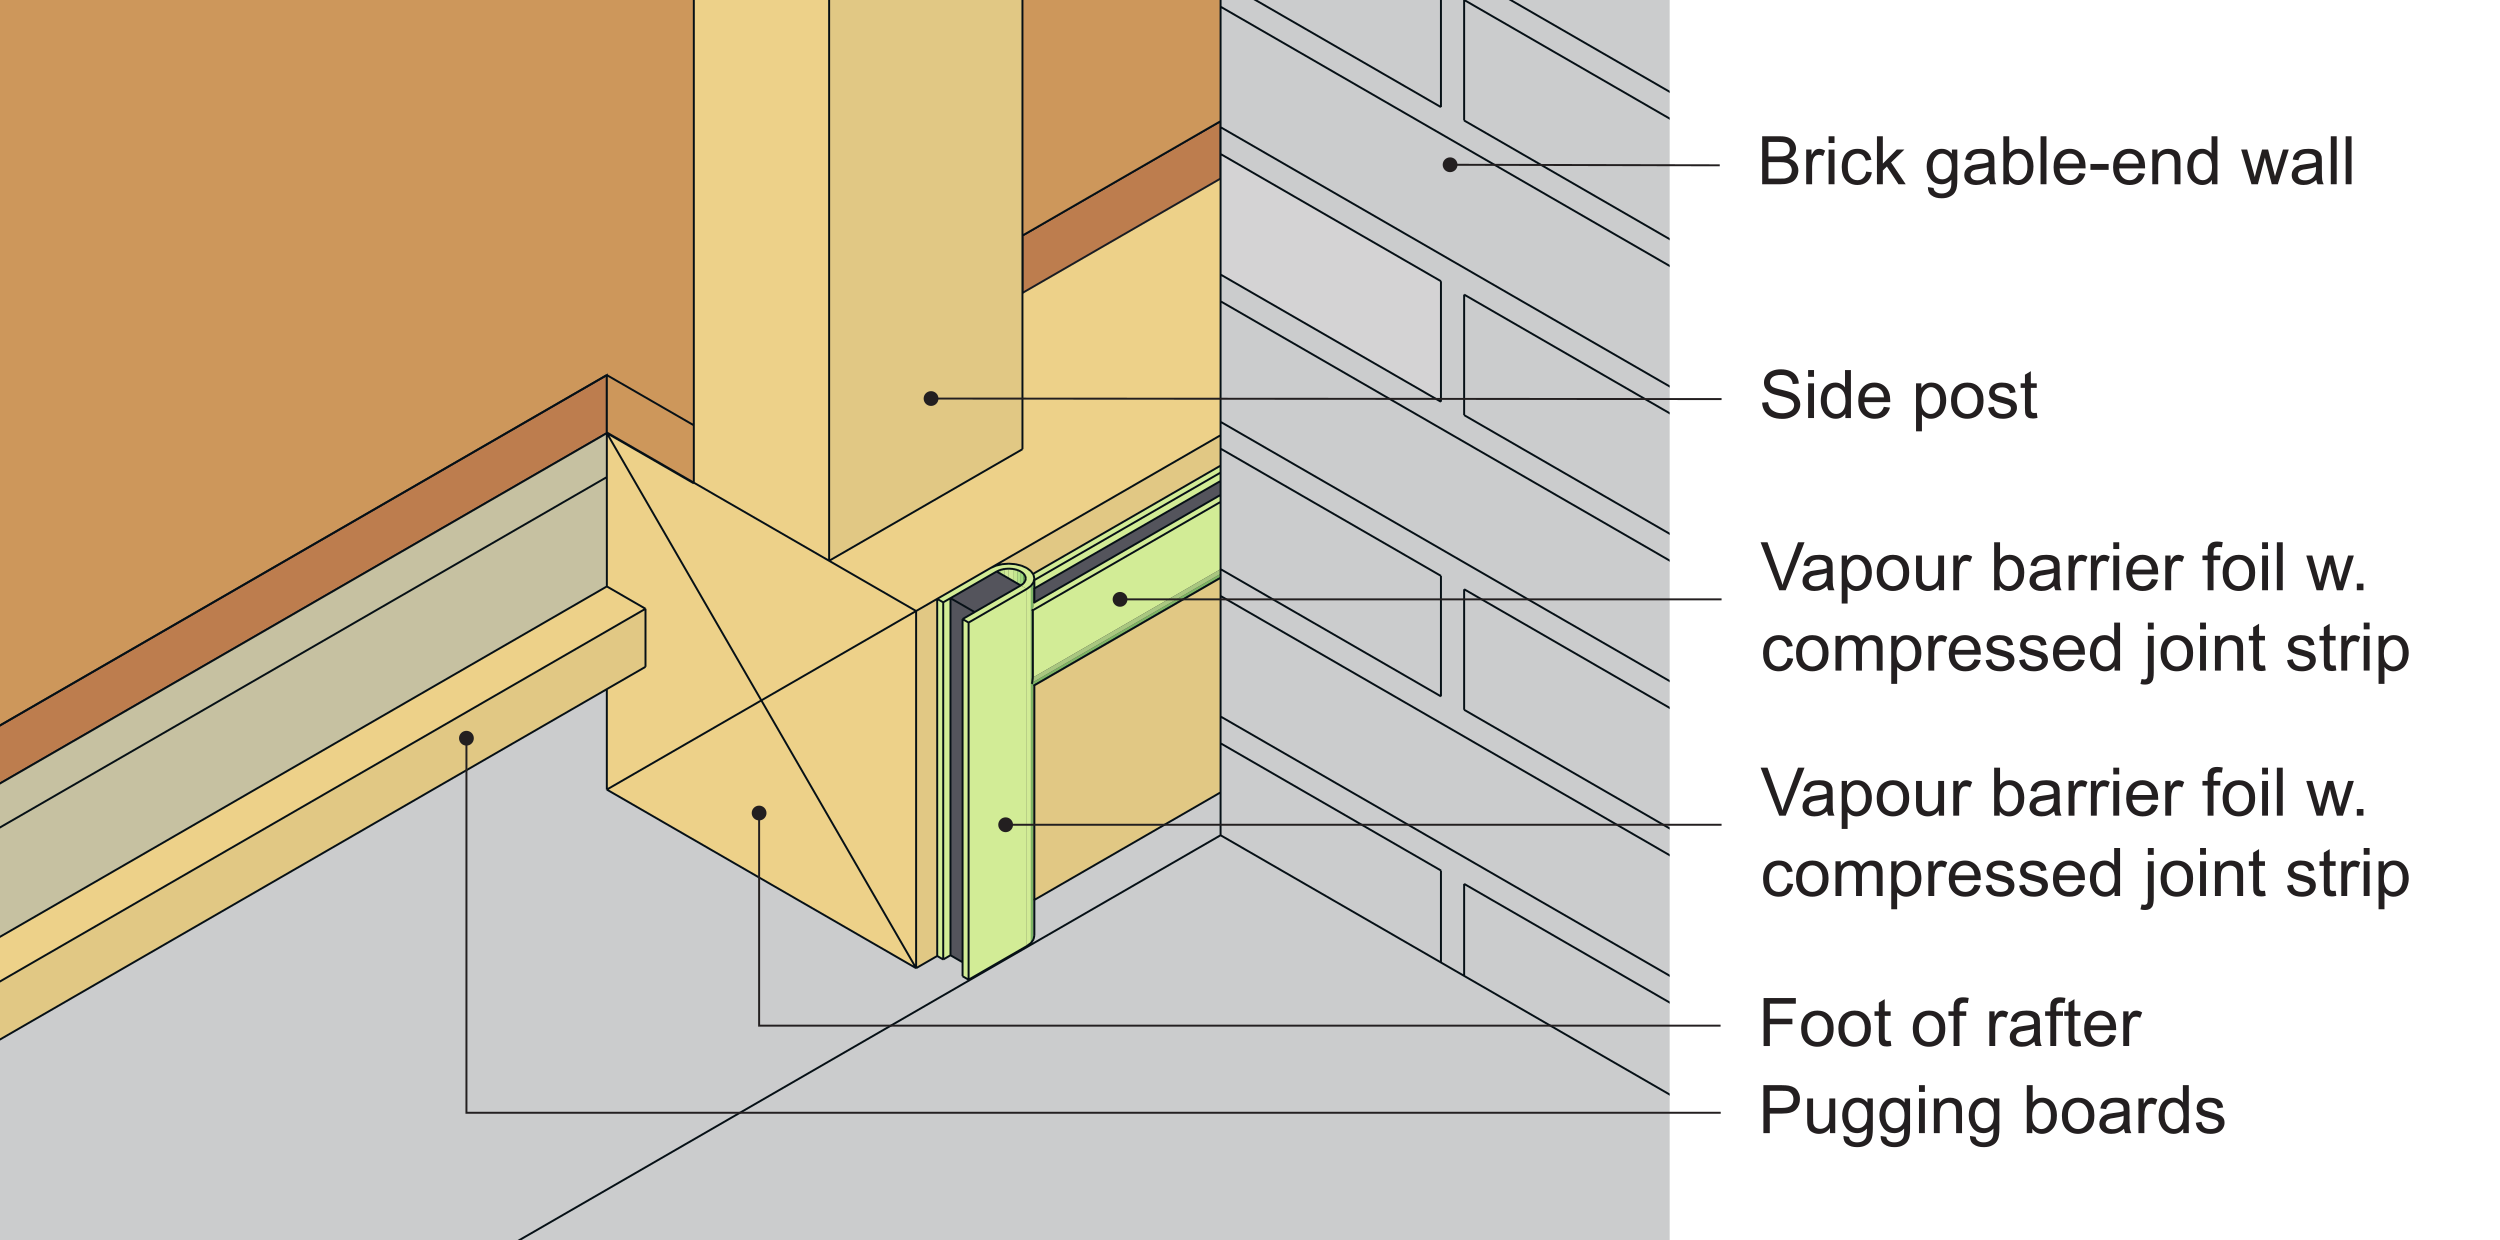
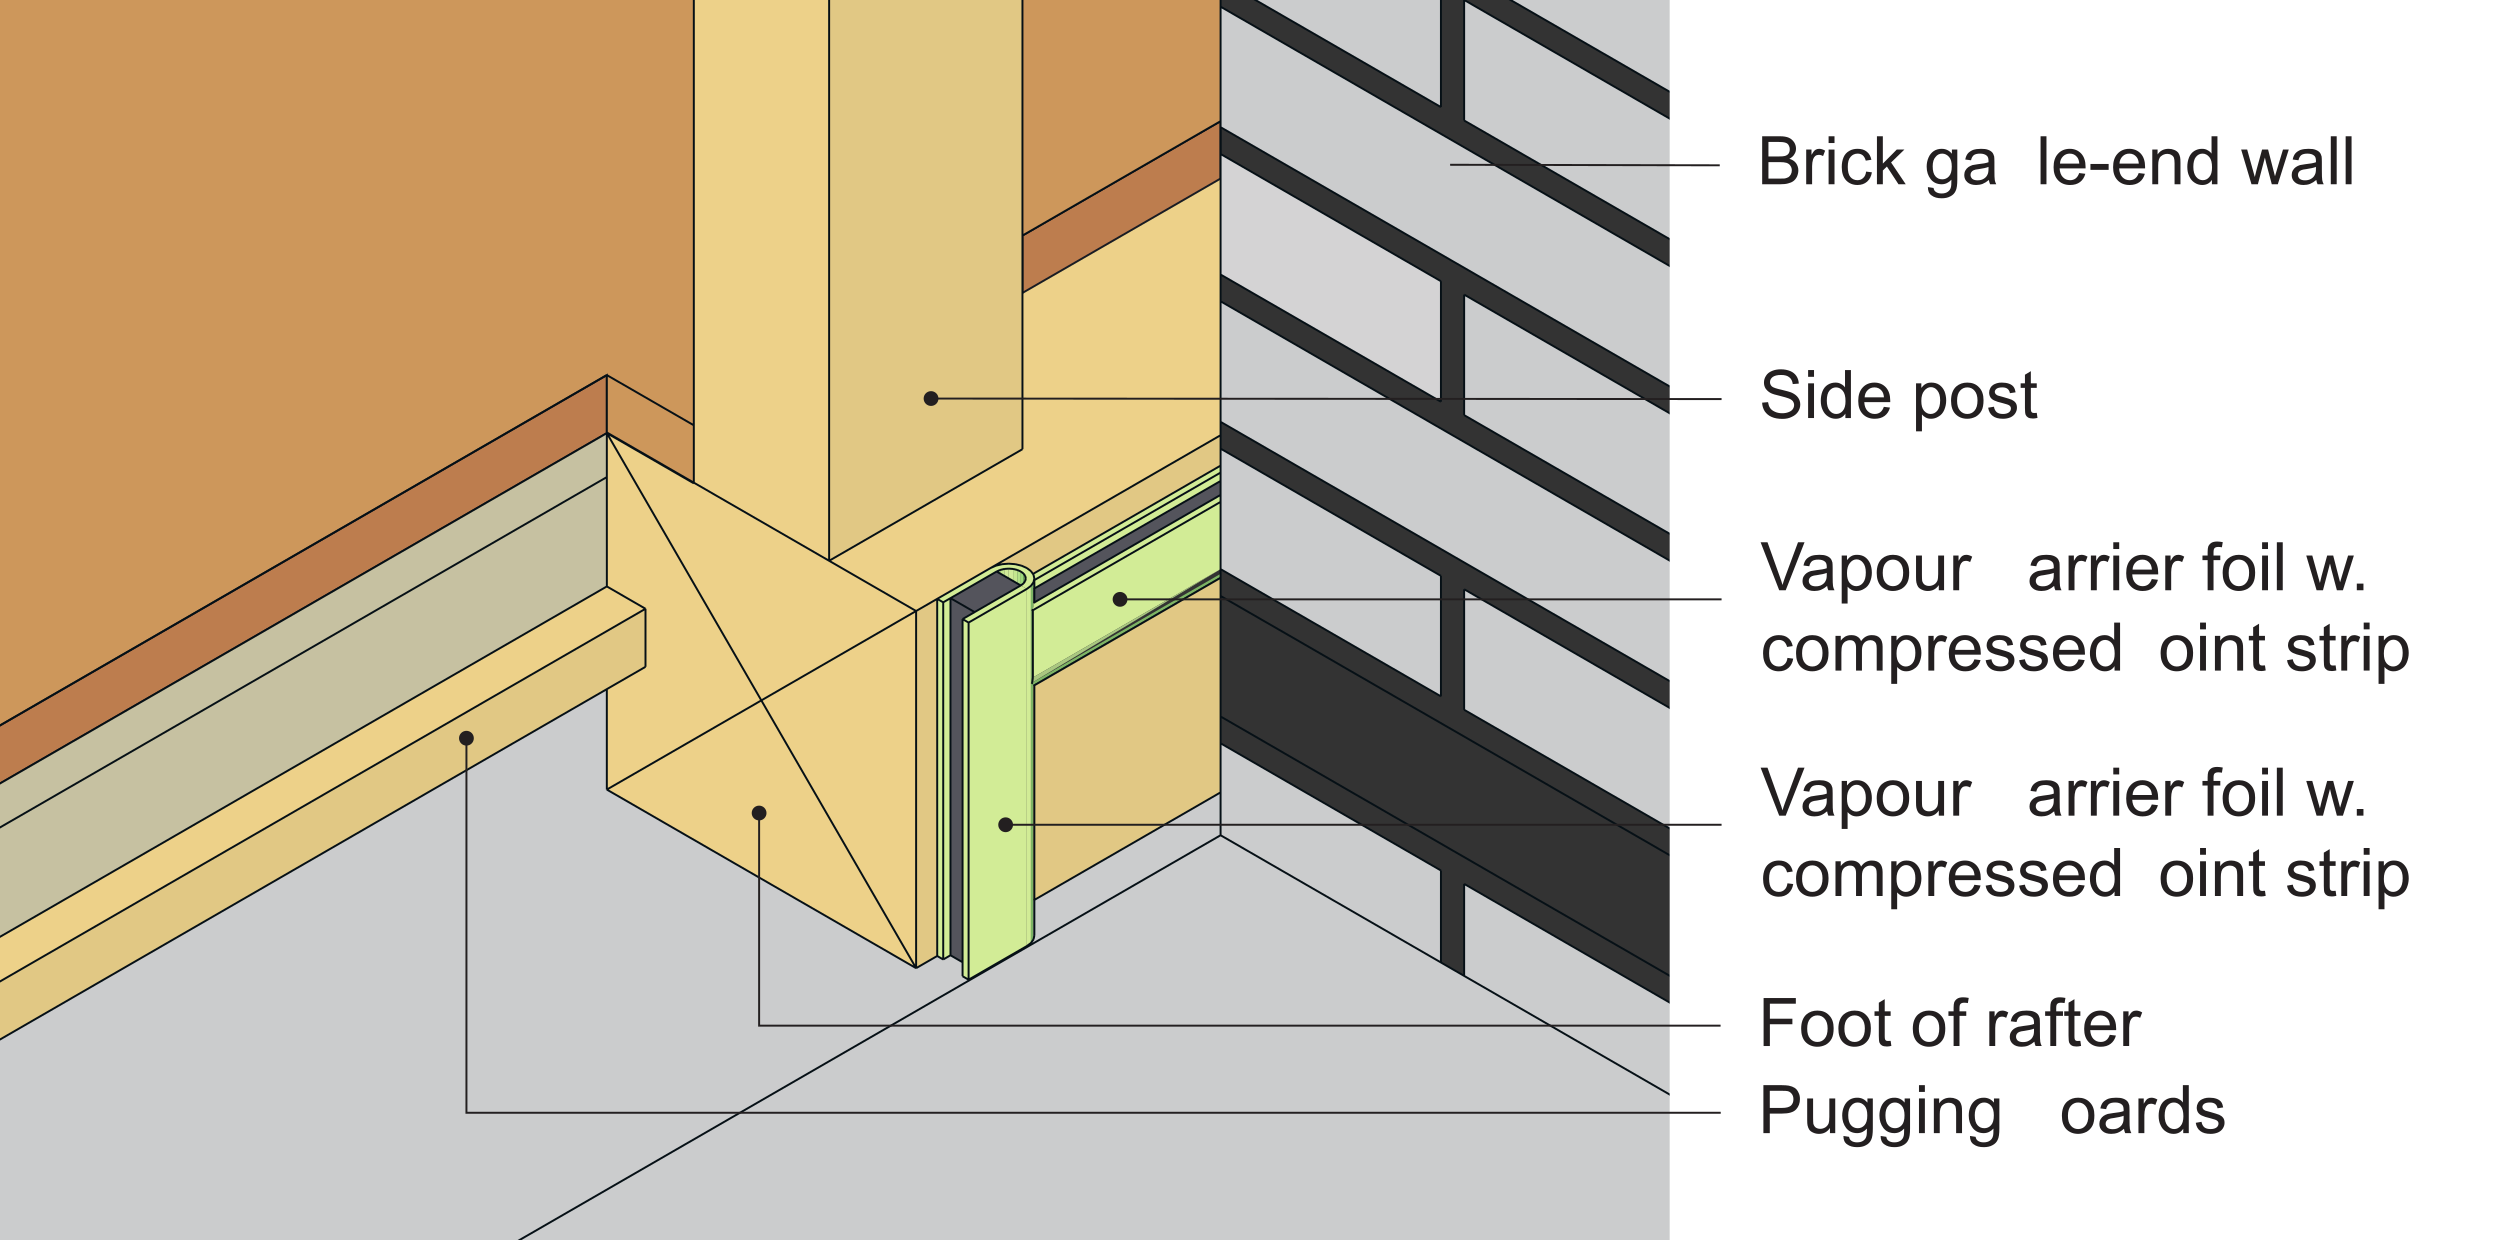
<svg xmlns="http://www.w3.org/2000/svg" xmlns:xlink="http://www.w3.org/1999/xlink" width="317.48" height="157.53" viewBox="0 0 317.48 157.53">
  <rect x="0" y="0" width="317.48" height="157.53" fill="#333333" stroke="none" />
  <defs>
    <g>
      <g id="glyph-0-0">
        <path d="M 3.219 0 L 5.609 -6.094 L 4.781 -6.094 L 3.141 -1.672 C 3.016 -1.328 2.906 -1 2.812 -0.672 C 2.719 -0.984 2.625 -1.312 2.484 -1.672 L 0.906 -6.094 L 0.031 -6.094 L 2.391 0 Z M 3.219 0 " />
      </g>
      <g id="glyph-0-1">
        <path d="M 3.594 0 L 4.375 0 C 4.281 -0.172 4.219 -0.344 4.188 -0.531 C 4.156 -0.719 4.141 -1.156 4.141 -1.844 L 4.141 -2.844 C 4.141 -3.172 4.125 -3.406 4.109 -3.531 C 4.047 -3.734 3.984 -3.906 3.875 -4.031 C 3.75 -4.172 3.594 -4.281 3.344 -4.375 C 3.109 -4.469 2.812 -4.5 2.438 -4.5 C 2.047 -4.5 1.719 -4.453 1.422 -4.359 C 1.141 -4.234 0.922 -4.094 0.766 -3.906 C 0.609 -3.719 0.5 -3.453 0.438 -3.141 L 1.172 -3.047 C 1.234 -3.359 1.375 -3.578 1.531 -3.703 C 1.703 -3.828 1.969 -3.891 2.328 -3.891 C 2.688 -3.891 2.984 -3.797 3.172 -3.625 C 3.312 -3.516 3.391 -3.297 3.391 -2.984 C 3.391 -2.969 3.391 -2.906 3.391 -2.797 C 3.094 -2.688 2.656 -2.609 2.047 -2.547 C 1.75 -2.5 1.531 -2.469 1.375 -2.438 C 1.188 -2.375 1 -2.297 0.844 -2.188 C 0.688 -2.078 0.547 -1.922 0.453 -1.75 C 0.359 -1.578 0.312 -1.375 0.312 -1.172 C 0.312 -0.797 0.438 -0.5 0.703 -0.266 C 0.953 -0.031 1.328 0.094 1.812 0.094 C 2.109 0.094 2.391 0.047 2.641 -0.047 C 2.906 -0.156 3.156 -0.312 3.438 -0.547 C 3.469 -0.344 3.516 -0.156 3.594 0 Z M 3.391 -1.938 C 3.391 -1.609 3.344 -1.359 3.25 -1.203 C 3.156 -0.984 2.984 -0.812 2.766 -0.688 C 2.547 -0.547 2.281 -0.5 2 -0.5 C 1.703 -0.5 1.484 -0.562 1.328 -0.688 C 1.188 -0.828 1.109 -0.984 1.109 -1.188 C 1.109 -1.312 1.141 -1.438 1.203 -1.531 C 1.281 -1.656 1.375 -1.719 1.5 -1.781 C 1.625 -1.844 1.859 -1.891 2.156 -1.922 C 2.703 -2 3.109 -2.094 3.391 -2.203 Z M 3.391 -1.938 " />
      </g>
      <g id="glyph-0-2">
        <path d="M 1.312 1.688 L 1.312 -0.453 C 1.438 -0.297 1.594 -0.172 1.797 -0.062 C 2 0.047 2.219 0.094 2.469 0.094 C 2.812 0.094 3.125 0 3.438 -0.203 C 3.75 -0.375 3.984 -0.656 4.141 -1.016 C 4.297 -1.391 4.391 -1.781 4.391 -2.234 C 4.391 -2.656 4.312 -3.047 4.172 -3.406 C 4.016 -3.75 3.797 -4.016 3.516 -4.219 C 3.234 -4.406 2.906 -4.5 2.516 -4.5 C 2.234 -4.5 1.984 -4.453 1.781 -4.328 C 1.578 -4.219 1.406 -4.047 1.234 -3.828 L 1.234 -4.406 L 0.562 -4.406 L 0.562 1.688 Z M 1.609 -3.469 C 1.859 -3.781 2.141 -3.922 2.453 -3.922 C 2.766 -3.922 3.047 -3.781 3.266 -3.5 C 3.5 -3.219 3.625 -2.812 3.625 -2.25 C 3.625 -1.656 3.5 -1.219 3.266 -0.938 C 3.031 -0.656 2.75 -0.516 2.406 -0.516 C 2.094 -0.516 1.812 -0.656 1.578 -0.922 C 1.344 -1.203 1.234 -1.609 1.234 -2.172 C 1.234 -2.75 1.359 -3.172 1.609 -3.469 Z M 1.609 -3.469 " />
      </g>
      <g id="glyph-0-3">
        <path d="M 0.844 -0.5 C 1.234 -0.109 1.734 0.094 2.344 0.094 C 2.734 0.094 3.078 0 3.422 -0.172 C 3.734 -0.359 3.984 -0.609 4.156 -0.938 C 4.328 -1.266 4.406 -1.703 4.406 -2.266 C 4.406 -2.969 4.219 -3.516 3.828 -3.906 C 3.453 -4.312 2.953 -4.5 2.344 -4.5 C 1.797 -4.5 1.344 -4.344 0.953 -4.016 C 0.516 -3.625 0.281 -3.016 0.281 -2.203 C 0.281 -1.469 0.469 -0.891 0.844 -0.5 Z M 1.422 -3.469 C 1.672 -3.75 1.969 -3.891 2.344 -3.891 C 2.719 -3.891 3.031 -3.75 3.266 -3.469 C 3.516 -3.188 3.641 -2.766 3.641 -2.234 C 3.641 -1.656 3.516 -1.219 3.266 -0.938 C 3.031 -0.656 2.719 -0.516 2.344 -0.516 C 1.969 -0.516 1.672 -0.656 1.422 -0.938 C 1.172 -1.219 1.047 -1.641 1.047 -2.203 C 1.047 -2.766 1.172 -3.188 1.422 -3.469 Z M 1.422 -3.469 " />
      </g>
      <g id="glyph-0-4">
        <path d="M 4.109 0 L 4.109 -4.406 L 3.359 -4.406 L 3.359 -2.062 C 3.359 -1.672 3.328 -1.391 3.25 -1.188 C 3.156 -1 3.031 -0.844 2.828 -0.719 C 2.641 -0.609 2.422 -0.547 2.203 -0.547 C 1.969 -0.547 1.781 -0.609 1.625 -0.719 C 1.484 -0.828 1.391 -0.984 1.328 -1.188 C 1.312 -1.312 1.297 -1.578 1.297 -1.969 L 1.297 -4.406 L 0.547 -4.406 L 0.547 -1.688 C 0.547 -1.359 0.562 -1.125 0.594 -0.984 C 0.641 -0.766 0.719 -0.578 0.812 -0.438 C 0.922 -0.281 1.094 -0.156 1.312 -0.062 C 1.547 0.047 1.781 0.094 2.047 0.094 C 2.641 0.094 3.109 -0.156 3.438 -0.656 L 3.438 0 Z M 4.109 0 " />
      </g>
      <g id="glyph-0-5">
        <path d="M 1.297 0 L 1.297 -2.297 C 1.297 -2.625 1.344 -2.906 1.422 -3.172 C 1.484 -3.344 1.578 -3.484 1.703 -3.594 C 1.828 -3.688 1.984 -3.734 2.141 -3.734 C 2.328 -3.734 2.5 -3.688 2.688 -3.578 L 2.953 -4.266 C 2.688 -4.422 2.438 -4.5 2.188 -4.5 C 2 -4.5 1.844 -4.453 1.703 -4.359 C 1.562 -4.266 1.391 -4.047 1.219 -3.734 L 1.219 -4.406 L 0.547 -4.406 L 0.547 0 Z M 1.297 0 " />
      </g>
      <g id="glyph-0-6">
</g>
      <g id="glyph-0-7">
-         <path d="M 1.25 -0.547 C 1.547 -0.125 1.953 0.094 2.469 0.094 C 2.984 0.094 3.438 -0.109 3.812 -0.531 C 4.188 -0.938 4.375 -1.516 4.375 -2.266 C 4.375 -2.594 4.328 -2.891 4.234 -3.172 C 4.156 -3.438 4.031 -3.688 3.875 -3.891 C 3.719 -4.078 3.516 -4.234 3.281 -4.344 C 3.031 -4.453 2.781 -4.5 2.5 -4.5 C 2.016 -4.5 1.609 -4.312 1.297 -3.906 L 1.297 -6.094 L 0.547 -6.094 L 0.547 0 L 1.25 0 Z M 1.594 -3.469 C 1.844 -3.75 2.109 -3.891 2.438 -3.891 C 2.766 -3.891 3.047 -3.75 3.266 -3.484 C 3.5 -3.219 3.609 -2.781 3.609 -2.203 C 3.609 -1.656 3.5 -1.219 3.25 -0.938 C 3.016 -0.656 2.734 -0.516 2.406 -0.516 C 2 -0.516 1.688 -0.719 1.453 -1.094 C 1.312 -1.328 1.234 -1.703 1.234 -2.234 C 1.234 -2.766 1.359 -3.188 1.594 -3.469 Z M 1.594 -3.469 " />
-       </g>
+         </g>
      <g id="glyph-0-8">
        <path d="M 1.312 -5.234 L 1.312 -6.094 L 0.562 -6.094 L 0.562 -5.234 Z M 1.312 0 L 1.312 -4.406 L 0.562 -4.406 L 0.562 0 Z M 1.312 0 " />
      </g>
      <g id="glyph-0-9">
        <path d="M 3.109 -0.734 C 2.922 -0.594 2.688 -0.516 2.406 -0.516 C 2.047 -0.516 1.734 -0.641 1.484 -0.906 C 1.234 -1.172 1.109 -1.531 1.078 -2.016 L 4.375 -2.016 C 4.375 -2.094 4.375 -2.172 4.375 -2.203 C 4.375 -2.938 4.188 -3.5 3.812 -3.906 C 3.438 -4.297 2.953 -4.5 2.375 -4.5 C 1.766 -4.5 1.266 -4.297 0.891 -3.891 C 0.5 -3.484 0.312 -2.906 0.312 -2.172 C 0.312 -1.453 0.5 -0.906 0.891 -0.5 C 1.266 -0.109 1.766 0.094 2.406 0.094 C 2.922 0.094 3.344 -0.031 3.672 -0.281 C 4 -0.531 4.219 -0.875 4.344 -1.328 L 3.562 -1.422 C 3.453 -1.109 3.312 -0.891 3.109 -0.734 Z M 1.516 -3.547 C 1.75 -3.781 2.031 -3.891 2.375 -3.891 C 2.75 -3.891 3.062 -3.75 3.297 -3.453 C 3.453 -3.266 3.547 -3 3.578 -2.625 L 1.125 -2.625 C 1.141 -3.016 1.281 -3.312 1.516 -3.547 Z M 1.516 -3.547 " />
      </g>
      <g id="glyph-0-10">
        <path d="M 1.484 0 L 1.484 -3.828 L 2.344 -3.828 L 2.344 -4.406 L 1.484 -4.406 L 1.484 -4.812 C 1.484 -5.078 1.516 -5.266 1.625 -5.359 C 1.719 -5.453 1.875 -5.5 2.094 -5.5 C 2.234 -5.5 2.391 -5.484 2.547 -5.453 L 2.656 -6.109 C 2.391 -6.156 2.172 -6.188 1.953 -6.188 C 1.625 -6.188 1.375 -6.125 1.203 -6.016 C 1.016 -5.891 0.891 -5.734 0.812 -5.547 C 0.766 -5.391 0.734 -5.172 0.734 -4.875 L 0.734 -4.406 L 0.078 -4.406 L 0.078 -3.828 L 0.734 -3.828 L 0.734 0 Z M 1.484 0 " />
      </g>
      <g id="glyph-0-11">
        <path d="M 1.297 0 L 1.297 -6.094 L 0.547 -6.094 L 0.547 0 Z M 1.297 0 " />
      </g>
      <g id="glyph-0-12">
        <path d="M 2.156 0 L 3.047 -3.391 L 3.219 -2.641 L 3.922 0 L 4.688 0 L 6.078 -4.406 L 5.344 -4.406 L 4.578 -1.859 L 4.328 -1.016 L 4.109 -1.859 L 3.453 -4.406 L 2.688 -4.406 L 1.984 -1.828 C 1.844 -1.266 1.766 -0.969 1.766 -0.922 L 1.5 -1.875 L 0.797 -4.406 L 0.031 -4.406 L 1.344 0 Z M 2.156 0 " />
      </g>
      <g id="glyph-0-13">
        <path d="M 1.625 0 L 1.625 -0.844 L 0.781 -0.844 L 0.781 0 Z M 1.625 0 " />
      </g>
      <g id="glyph-0-14">
        <path d="M 3.062 -0.797 C 2.875 -0.609 2.625 -0.516 2.344 -0.516 C 1.969 -0.516 1.672 -0.656 1.438 -0.922 C 1.219 -1.188 1.109 -1.609 1.109 -2.203 C 1.109 -2.797 1.219 -3.219 1.469 -3.484 C 1.688 -3.75 2 -3.891 2.375 -3.891 C 2.625 -3.891 2.844 -3.812 3.016 -3.672 C 3.188 -3.516 3.312 -3.297 3.391 -3 L 4.109 -3.109 C 4.016 -3.547 3.828 -3.906 3.516 -4.141 C 3.219 -4.391 2.828 -4.5 2.344 -4.5 C 1.969 -4.5 1.609 -4.422 1.297 -4.234 C 0.984 -4.062 0.734 -3.797 0.578 -3.438 C 0.422 -3.078 0.344 -2.656 0.344 -2.188 C 0.344 -1.453 0.531 -0.891 0.891 -0.5 C 1.266 -0.109 1.75 0.094 2.344 0.094 C 2.828 0.094 3.234 -0.047 3.562 -0.328 C 3.891 -0.625 4.094 -1.016 4.172 -1.516 L 3.438 -1.609 C 3.391 -1.234 3.266 -0.969 3.062 -0.797 Z M 3.062 -0.797 " />
      </g>
      <g id="glyph-0-15">
        <path d="M 1.312 0 L 1.312 -2.281 C 1.312 -2.688 1.344 -2.984 1.422 -3.203 C 1.516 -3.422 1.641 -3.578 1.812 -3.688 C 2 -3.797 2.188 -3.859 2.391 -3.859 C 2.672 -3.859 2.875 -3.781 2.984 -3.609 C 3.125 -3.438 3.172 -3.203 3.172 -2.859 L 3.172 0 L 3.922 0 L 3.922 -2.562 C 3.922 -3.016 4.031 -3.344 4.234 -3.547 C 4.438 -3.75 4.703 -3.859 5 -3.859 C 5.188 -3.859 5.328 -3.812 5.453 -3.734 C 5.578 -3.656 5.672 -3.547 5.719 -3.422 C 5.766 -3.297 5.797 -3.078 5.797 -2.781 L 5.797 0 L 6.547 0 L 6.547 -3.031 C 6.547 -3.531 6.422 -3.906 6.188 -4.141 C 5.953 -4.391 5.625 -4.5 5.172 -4.5 C 4.609 -4.5 4.156 -4.25 3.812 -3.734 C 3.719 -3.984 3.578 -4.172 3.359 -4.297 C 3.156 -4.438 2.891 -4.5 2.562 -4.5 C 2.266 -4.5 2.016 -4.438 1.781 -4.312 C 1.562 -4.172 1.375 -4 1.234 -3.797 L 1.234 -4.406 L 0.562 -4.406 L 0.562 0 Z M 1.312 0 " />
      </g>
      <g id="glyph-0-16">
        <path d="M 0.844 -0.266 C 1.141 -0.031 1.578 0.094 2.156 0.094 C 2.5 0.094 2.812 0.031 3.078 -0.078 C 3.359 -0.203 3.562 -0.375 3.703 -0.594 C 3.844 -0.812 3.922 -1.047 3.922 -1.297 C 3.922 -1.562 3.875 -1.766 3.75 -1.938 C 3.625 -2.109 3.453 -2.234 3.25 -2.328 C 3.047 -2.406 2.672 -2.531 2.156 -2.672 C 1.781 -2.766 1.562 -2.844 1.484 -2.859 C 1.359 -2.922 1.266 -2.984 1.203 -3.062 C 1.141 -3.141 1.109 -3.234 1.109 -3.328 C 1.109 -3.469 1.188 -3.609 1.328 -3.719 C 1.484 -3.828 1.719 -3.891 2.062 -3.891 C 2.359 -3.891 2.578 -3.828 2.734 -3.703 C 2.906 -3.562 2.984 -3.391 3.031 -3.156 L 3.75 -3.266 C 3.703 -3.547 3.625 -3.781 3.5 -3.953 C 3.375 -4.125 3.172 -4.266 2.922 -4.359 C 2.656 -4.453 2.359 -4.5 2.016 -4.5 C 1.781 -4.5 1.562 -4.484 1.375 -4.422 C 1.172 -4.359 1.016 -4.281 0.891 -4.203 C 0.734 -4.094 0.609 -3.953 0.531 -3.781 C 0.438 -3.609 0.391 -3.438 0.391 -3.234 C 0.391 -3.031 0.438 -2.828 0.547 -2.641 C 0.656 -2.469 0.828 -2.328 1.031 -2.234 C 1.25 -2.125 1.625 -2 2.172 -1.875 C 2.578 -1.766 2.828 -1.688 2.938 -1.609 C 3.078 -1.516 3.156 -1.391 3.156 -1.219 C 3.156 -1.031 3.078 -0.859 2.922 -0.734 C 2.75 -0.594 2.484 -0.516 2.156 -0.516 C 1.797 -0.516 1.531 -0.594 1.344 -0.75 C 1.172 -0.906 1.047 -1.141 1 -1.438 L 0.266 -1.312 C 0.344 -0.844 0.531 -0.5 0.844 -0.266 Z M 0.844 -0.266 " />
      </g>
      <g id="glyph-0-17">
        <path d="M 4.109 0 L 4.109 -6.094 L 3.359 -6.094 L 3.359 -3.891 C 3.234 -4.078 3.062 -4.219 2.844 -4.328 C 2.641 -4.453 2.406 -4.5 2.141 -4.5 C 1.781 -4.5 1.453 -4.406 1.156 -4.219 C 0.859 -4.031 0.641 -3.75 0.5 -3.406 C 0.359 -3.047 0.281 -2.641 0.281 -2.203 C 0.281 -1.75 0.359 -1.344 0.531 -1 C 0.688 -0.656 0.906 -0.391 1.203 -0.203 C 1.5 0 1.828 0.094 2.172 0.094 C 2.719 0.094 3.125 -0.125 3.406 -0.562 L 3.406 0 Z M 1.375 -3.469 C 1.609 -3.75 1.875 -3.891 2.219 -3.891 C 2.562 -3.891 2.844 -3.734 3.078 -3.453 C 3.312 -3.172 3.422 -2.734 3.422 -2.141 C 3.422 -1.594 3.312 -1.188 3.078 -0.922 C 2.859 -0.656 2.578 -0.516 2.25 -0.516 C 1.922 -0.516 1.641 -0.656 1.406 -0.938 C 1.172 -1.219 1.047 -1.641 1.047 -2.203 C 1.047 -2.781 1.156 -3.203 1.375 -3.469 Z M 1.375 -3.469 " />
      </g>
      <g id="glyph-0-18">
-         <path d="M 1.297 -5.219 L 1.297 -6.094 L 0.547 -6.094 L 0.547 -5.219 Z M 0.203 1.781 C 0.609 1.781 0.906 1.656 1.094 1.375 C 1.234 1.156 1.297 0.781 1.297 0.234 L 1.297 -4.406 L 0.547 -4.406 L 0.547 0.219 C 0.547 0.625 0.516 0.875 0.438 0.984 C 0.359 1.078 0.25 1.125 0.109 1.125 C 0.016 1.125 -0.109 1.109 -0.25 1.078 L -0.391 1.703 C -0.203 1.766 -0.016 1.781 0.203 1.781 Z M 0.203 1.781 " />
-       </g>
+         </g>
      <g id="glyph-0-19">
        <path d="M 1.312 0 L 1.312 -2.406 C 1.312 -2.969 1.422 -3.359 1.656 -3.547 C 1.891 -3.75 2.156 -3.859 2.469 -3.859 C 2.672 -3.859 2.844 -3.812 2.984 -3.719 C 3.141 -3.641 3.25 -3.516 3.312 -3.359 C 3.359 -3.219 3.391 -2.984 3.391 -2.672 L 3.391 0 L 4.141 0 L 4.141 -2.719 C 4.141 -3.047 4.125 -3.297 4.094 -3.438 C 4.047 -3.641 3.984 -3.828 3.875 -3.984 C 3.75 -4.141 3.594 -4.266 3.359 -4.359 C 3.141 -4.453 2.906 -4.5 2.641 -4.5 C 2.016 -4.5 1.562 -4.266 1.234 -3.781 L 1.234 -4.406 L 0.562 -4.406 L 0.562 0 Z M 1.312 0 " />
      </g>
      <g id="glyph-0-20">
        <path d="M 1.859 -0.641 C 1.75 -0.641 1.672 -0.656 1.609 -0.688 C 1.547 -0.734 1.5 -0.781 1.484 -0.844 C 1.453 -0.906 1.438 -1.031 1.438 -1.25 L 1.438 -3.828 L 2.188 -3.828 L 2.188 -4.406 L 1.438 -4.406 L 1.438 -5.953 L 0.688 -5.5 L 0.688 -4.406 L 0.141 -4.406 L 0.141 -3.828 L 0.688 -3.828 L 0.688 -1.297 C 0.688 -0.844 0.719 -0.547 0.781 -0.406 C 0.844 -0.266 0.938 -0.156 1.094 -0.062 C 1.234 0.016 1.453 0.062 1.719 0.062 C 1.891 0.062 2.078 0.031 2.281 -0.016 L 2.188 -0.656 C 2.047 -0.641 1.938 -0.641 1.859 -0.641 Z M 1.859 -0.641 " />
      </g>
      <g id="glyph-0-21">
        <path d="M 0.719 -0.859 C 0.938 -0.547 1.219 -0.297 1.594 -0.141 C 1.969 0.031 2.438 0.109 2.984 0.109 C 3.422 0.109 3.812 0.031 4.141 -0.141 C 4.5 -0.297 4.766 -0.516 4.953 -0.797 C 5.141 -1.094 5.234 -1.391 5.234 -1.719 C 5.234 -2.047 5.141 -2.328 4.969 -2.578 C 4.797 -2.828 4.547 -3.031 4.188 -3.203 C 3.953 -3.312 3.5 -3.438 2.844 -3.594 C 2.188 -3.734 1.781 -3.875 1.625 -4.016 C 1.469 -4.172 1.391 -4.344 1.391 -4.562 C 1.391 -4.812 1.5 -5.031 1.719 -5.203 C 1.953 -5.375 2.297 -5.469 2.797 -5.469 C 3.266 -5.469 3.609 -5.375 3.844 -5.172 C 4.094 -4.984 4.234 -4.688 4.281 -4.312 L 5.047 -4.375 C 5.031 -4.719 4.938 -5.047 4.75 -5.328 C 4.562 -5.609 4.297 -5.828 3.953 -5.969 C 3.609 -6.109 3.219 -6.188 2.766 -6.188 C 2.359 -6.188 1.984 -6.125 1.656 -5.984 C 1.312 -5.844 1.047 -5.641 0.891 -5.375 C 0.703 -5.094 0.625 -4.812 0.625 -4.5 C 0.625 -4.219 0.688 -3.984 0.828 -3.75 C 0.984 -3.531 1.188 -3.328 1.484 -3.172 C 1.703 -3.062 2.094 -2.938 2.656 -2.812 C 3.219 -2.672 3.578 -2.562 3.734 -2.5 C 4 -2.406 4.172 -2.281 4.281 -2.156 C 4.391 -2 4.453 -1.844 4.453 -1.656 C 4.453 -1.469 4.391 -1.281 4.281 -1.125 C 4.172 -0.969 4 -0.844 3.75 -0.75 C 3.516 -0.656 3.25 -0.609 2.938 -0.609 C 2.594 -0.609 2.281 -0.672 2.016 -0.797 C 1.734 -0.922 1.531 -1.078 1.406 -1.266 C 1.266 -1.469 1.188 -1.719 1.141 -2.016 L 0.391 -1.953 C 0.406 -1.547 0.516 -1.188 0.719 -0.859 Z M 0.719 -0.859 " />
      </g>
      <g id="glyph-0-22">
        <path d="M 2.938 0 C 3.328 0 3.656 -0.031 3.922 -0.109 C 4.188 -0.172 4.406 -0.266 4.594 -0.406 C 4.766 -0.531 4.922 -0.719 5.047 -0.969 C 5.156 -1.219 5.219 -1.484 5.219 -1.766 C 5.219 -2.109 5.109 -2.422 4.922 -2.688 C 4.719 -2.953 4.438 -3.125 4.078 -3.234 C 4.359 -3.391 4.578 -3.562 4.703 -3.797 C 4.859 -4.016 4.922 -4.266 4.922 -4.531 C 4.922 -4.812 4.844 -5.078 4.688 -5.328 C 4.516 -5.578 4.297 -5.781 4.016 -5.906 C 3.734 -6.031 3.359 -6.094 2.906 -6.094 L 0.625 -6.094 L 0.625 0 Z M 1.422 -5.375 L 2.641 -5.375 C 3.078 -5.375 3.391 -5.344 3.562 -5.281 C 3.75 -5.234 3.891 -5.125 3.984 -4.969 C 4.078 -4.812 4.125 -4.641 4.125 -4.438 C 4.125 -4.219 4.078 -4.047 3.984 -3.906 C 3.875 -3.75 3.719 -3.656 3.516 -3.594 C 3.359 -3.547 3.109 -3.531 2.75 -3.531 L 1.422 -3.531 Z M 1.422 -2.812 L 2.844 -2.812 C 3.219 -2.812 3.516 -2.781 3.719 -2.719 C 3.938 -2.641 4.094 -2.531 4.203 -2.359 C 4.328 -2.188 4.391 -1.984 4.391 -1.766 C 4.391 -1.578 4.344 -1.391 4.266 -1.25 C 4.188 -1.094 4.078 -0.984 3.969 -0.906 C 3.828 -0.828 3.688 -0.781 3.5 -0.734 C 3.391 -0.719 3.203 -0.719 2.938 -0.719 L 1.422 -0.719 Z M 1.422 -2.812 " />
      </g>
      <g id="glyph-0-23">
        <path d="M 1.312 0 L 1.312 -1.75 L 1.828 -2.25 L 3.297 0 L 4.219 0 L 2.359 -2.766 L 4.047 -4.406 L 3.078 -4.406 L 1.312 -2.625 L 1.312 -6.094 L 0.562 -6.094 L 0.562 0 Z M 1.312 0 " />
      </g>
      <g id="glyph-0-24">
        <path d="M 0.891 1.422 C 1.219 1.672 1.641 1.781 2.172 1.781 C 2.609 1.781 2.984 1.703 3.281 1.531 C 3.594 1.375 3.812 1.141 3.938 0.859 C 4.094 0.562 4.156 0.078 4.156 -0.609 L 4.156 -4.406 L 3.469 -4.406 L 3.469 -3.875 C 3.125 -4.297 2.703 -4.5 2.172 -4.5 C 1.797 -4.5 1.453 -4.406 1.172 -4.219 C 0.875 -4.016 0.656 -3.75 0.5 -3.391 C 0.344 -3.031 0.266 -2.656 0.266 -2.234 C 0.266 -1.609 0.438 -1.094 0.766 -0.656 C 1.109 -0.219 1.578 0 2.172 0 C 2.656 0 3.062 -0.203 3.406 -0.578 C 3.406 -0.094 3.391 0.234 3.344 0.375 C 3.281 0.625 3.156 0.812 2.953 0.953 C 2.766 1.094 2.5 1.172 2.156 1.172 C 1.844 1.172 1.578 1.094 1.406 0.953 C 1.266 0.859 1.172 0.688 1.141 0.469 L 0.422 0.359 C 0.422 0.844 0.562 1.203 0.891 1.422 Z M 1.391 -3.469 C 1.609 -3.75 1.891 -3.891 2.234 -3.891 C 2.562 -3.891 2.859 -3.75 3.109 -3.469 C 3.344 -3.203 3.453 -2.797 3.453 -2.25 C 3.453 -1.688 3.344 -1.281 3.109 -1.016 C 2.875 -0.75 2.578 -0.625 2.25 -0.625 C 1.891 -0.625 1.609 -0.75 1.375 -1.016 C 1.141 -1.281 1.031 -1.703 1.031 -2.281 C 1.031 -2.812 1.156 -3.219 1.391 -3.469 Z M 1.391 -3.469 " />
      </g>
      <g id="glyph-0-25">
        <path d="M 2.578 -1.828 L 2.578 -2.578 L 0.266 -2.578 L 0.266 -1.828 Z M 2.578 -1.828 " />
      </g>
      <g id="glyph-0-26">
        <path d="M 1.5 0 L 1.5 -2.766 L 4.359 -2.766 L 4.359 -3.469 L 1.5 -3.469 L 1.5 -5.375 L 4.797 -5.375 L 4.797 -6.094 L 0.703 -6.094 L 0.703 0 Z M 1.5 0 " />
      </g>
      <g id="glyph-0-27">
        <path d="M 1.469 0 L 1.469 -2.484 L 3.031 -2.484 C 3.891 -2.484 4.484 -2.656 4.812 -3.016 C 5.141 -3.375 5.297 -3.812 5.297 -4.328 C 5.297 -4.625 5.25 -4.906 5.109 -5.156 C 5 -5.406 4.844 -5.609 4.625 -5.75 C 4.422 -5.875 4.188 -5.969 3.875 -6.031 C 3.656 -6.062 3.359 -6.094 2.953 -6.094 L 0.656 -6.094 L 0.656 0 Z M 1.469 -5.375 L 3.016 -5.375 C 3.391 -5.375 3.641 -5.359 3.766 -5.328 C 3.984 -5.266 4.141 -5.141 4.281 -4.953 C 4.406 -4.781 4.469 -4.562 4.469 -4.297 C 4.469 -3.953 4.359 -3.688 4.141 -3.484 C 3.922 -3.297 3.547 -3.203 3.031 -3.203 L 1.469 -3.203 Z M 1.469 -5.375 " />
      </g>
    </g>
    <clipPath id="clip-0">
      <path clip-rule="nonzero" d="M 0 0 L 89 0 L 89 157.531 L 0 157.531 Z M 0 0 " />
    </clipPath>
    <clipPath id="clip-1">
      <path clip-rule="nonzero" d="M 0 47 L 78 47 L 78 157.531 L 0 157.531 Z M 0 47 " />
    </clipPath>
    <clipPath id="clip-2">
      <path clip-rule="nonzero" d="M 0 44 L 81 44 L 81 157.531 L 0 157.531 Z M 0 44 " />
    </clipPath>
    <clipPath id="clip-3">
      <path clip-rule="nonzero" d="M 0 55 L 78 55 L 78 157.531 L 0 157.531 Z M 0 55 " />
    </clipPath>
    <clipPath id="clip-4">
      <path clip-rule="nonzero" d="M 0 60 L 78 60 L 78 157.531 L 0 157.531 Z M 0 60 " />
    </clipPath>
    <clipPath id="clip-5">
      <path clip-rule="nonzero" d="M 0 74 L 82 74 L 82 157.531 L 0 157.531 Z M 0 74 " />
    </clipPath>
    <clipPath id="clip-6">
      <path clip-rule="nonzero" d="M 0 77 L 82 77 L 82 157.531 L 0 157.531 Z M 0 77 " />
    </clipPath>
    <clipPath id="clip-7">
      <path clip-rule="nonzero" d="M 0 87 L 156 87 L 156 157.531 L 0 157.531 Z M 0 87 " />
    </clipPath>
    <clipPath id="clip-8">
      <path clip-rule="nonzero" d="M 185 112 L 244 112 L 244 157.531 L 185 157.531 Z M 185 112 " />
    </clipPath>
    <clipPath id="clip-9">
      <path clip-rule="nonzero" d="M 0 106 L 244 106 L 244 157.531 L 0 157.531 Z M 0 106 " />
    </clipPath>
    <clipPath id="clip-10">
      <path clip-rule="nonzero" d="M 212 0 L 317.48 0 L 317.48 157.531 L 212 157.531 Z M 212 0 " />
    </clipPath>
  </defs>
  <g clip-path="url(#clip-0)">
    <path fill-rule="nonzero" fill="rgb(80.186%, 59.015%, 35.802%)" fill-opacity="1" d="M -114.91 -238.301 L 88.109 -121.09 L 88.109 54.008 L 77.062 47.633 L -283.066 255.555 L -283.066 17.441 L -129.148 -71.422 L -129.148 -71.508 L -139.383 -77.418 L -114.91 -91.551 L -104.598 -85.598 L 16.652 -155.602 L 16.652 -155.684 L -114.91 -231.645 L -114.91 -238.301 " />
  </g>
  <g clip-path="url(#clip-1)">
    <path fill-rule="nonzero" fill="rgb(73.9%, 48.97%, 30.675%)" fill-opacity="1" d="M -283.066 255.555 L 77.062 47.633 L 77.062 55.004 L -283.066 262.922 L -283.066 255.555 " />
  </g>
  <g clip-path="url(#clip-2)">
    <path fill="none" stroke-width="2.5" stroke-linecap="butt" stroke-linejoin="miter" stroke="rgb(10.097%, 11.101%, 13.94%)" stroke-opacity="1" stroke-miterlimit="10" d="M -2830.664 -980.247 L 770.625 1098.972 L 770.625 1025.261 L -2830.664 -1053.919 Z M -2830.664 -980.247 " transform="matrix(0.1, 0, 0, -0.1, 0, 157.53)" />
  </g>
  <g clip-path="url(#clip-3)">
    <path fill-rule="nonzero" fill="rgb(77.647%, 75.456%, 63.177%)" fill-opacity="1" d="M -283.066 262.922 L 77.062 55.004 L 77.062 60.586 L -283.066 268.508 L -283.066 262.922 " />
  </g>
  <g clip-path="url(#clip-4)">
    <path fill-rule="nonzero" fill="rgb(77.647%, 75.456%, 63.177%)" fill-opacity="1" d="M -283.066 268.508 L 77.062 60.586 L 77.066 74.473 L -283.066 282.395 L -283.066 268.508 " />
  </g>
  <g clip-path="url(#clip-5)">
    <path fill-rule="nonzero" fill="rgb(92.743%, 81.888%, 53.874%)" fill-opacity="1" d="M -283.066 282.395 L 77.066 74.473 L 81.973 77.309 L -283.066 288.066 L -283.066 282.395 " />
  </g>
  <path fill-rule="nonzero" fill="rgb(92.743%, 81.888%, 53.874%)" fill-opacity="1" d="M 81.973 77.309 L 77.066 74.473 L 77.062 60.586 L 77.062 55.004 L 96.684 88.945 L 77.062 100.27 L 77.062 87.516 L 81.973 84.68 L 81.973 77.309 " />
  <g clip-path="url(#clip-6)">
    <path fill-rule="nonzero" fill="rgb(88.037%, 78.186%, 51.642%)" fill-opacity="1" d="M 81.973 77.309 L 81.973 84.68 L 77.062 87.516 L -283.066 295.434 L -283.066 288.066 L 81.973 77.309 " />
  </g>
  <path fill-rule="nonzero" fill="rgb(80.186%, 59.015%, 35.802%)" fill-opacity="1" d="M 77.062 47.633 L 88.109 54.008 L 88.109 61.293 L 77.062 54.918 L 77.062 47.633 " />
  <g clip-path="url(#clip-7)">
    <path fill-rule="nonzero" fill="rgb(79.37%, 79.8%, 80.096%)" fill-opacity="1" d="M 77.062 87.516 L 77.062 100.27 L 116.34 122.949 L 119.02 121.402 L 119.781 121.848 L 120.703 121.312 L 122.238 122.199 L 122.238 123.973 L 123.004 124.414 L 130.398 120.145 L 130.918 119.758 L 131.242 119.305 L 131.355 118.816 L 131.355 114.281 L 155.004 100.625 L 155.004 106.07 L -283.066 358.992 L -283.066 295.434 L 77.062 87.516 " />
  </g>
  <path fill-rule="nonzero" fill="rgb(92.743%, 81.888%, 53.874%)" fill-opacity="1" d="M 116.34 122.949 L 77.062 100.27 L 96.684 88.945 L 116.34 122.949 " />
  <path fill-rule="nonzero" fill="rgb(88.037%, 78.186%, 51.642%)" fill-opacity="1" d="M 119.02 121.402 L 116.34 122.949 L 116.34 77.594 L 119.016 76.051 L 119.02 121.402 " />
  <path fill-rule="nonzero" fill="rgb(82.153%, 92.245%, 58.708%)" fill-opacity="1" d="M 119.781 121.848 L 119.02 121.402 L 119.016 76.051 L 119.781 76.492 L 119.781 121.848 " />
  <path fill-rule="nonzero" fill="rgb(82.153%, 92.245%, 58.708%)" fill-opacity="1" d="M 120.703 121.312 L 119.781 121.848 L 119.781 76.492 L 120.703 75.961 L 120.703 121.312 " />
  <path fill-rule="nonzero" fill="rgb(32.867%, 33.133%, 36.084%)" fill-opacity="1" d="M 122.238 122.199 L 120.703 121.312 L 120.703 75.961 L 123.773 77.73 L 122.238 78.617 L 122.238 122.199 " />
  <path fill-rule="nonzero" fill="rgb(82.153%, 92.245%, 58.708%)" fill-opacity="1" d="M 123.004 124.414 L 122.238 123.973 L 122.238 78.617 L 123.004 79.062 L 123.004 124.414 " />
  <path fill-rule="nonzero" fill="rgb(82.153%, 92.245%, 58.708%)" fill-opacity="1" d="M 130.918 119.758 L 130.398 120.145 L 130.398 74.793 L 130.918 74.402 L 130.918 119.758 " />
  <path fill-rule="nonzero" fill="rgb(49.101%, 70.636%, 39.45%)" fill-opacity="1" d="M 131.242 119.305 L 130.918 119.758 L 130.918 74.402 L 131.242 73.949 L 131.242 77.098 L 131.02 77.41 L 131.02 86.836 L 131.242 86.965 L 131.242 119.305 " />
  <path fill-rule="nonzero" fill="rgb(49.101%, 70.636%, 39.45%)" fill-opacity="1" d="M 131.242 86.965 L 131.02 86.836 L 131.09 86.68 L 155.004 72.871 L 155.004 73.246 L 131.242 86.965 " />
  <path fill-rule="nonzero" fill="rgb(82.153%, 92.245%, 58.708%)" fill-opacity="1" d="M 131.02 77.41 L 131.242 77.098 L 131.242 76.566 L 131.355 76.504 L 155.004 62.848 L 155.004 63.734 L 131.164 77.496 L 131.02 77.41 " />
  <path fill-rule="nonzero" fill="rgb(65.869%, 86.749%, 51.729%)" fill-opacity="1" d="M 131.02 85.949 L 131.02 77.41 L 131.164 77.496 L 131.168 86.035 L 131.02 85.949 " />
  <path fill-rule="nonzero" fill="rgb(65.869%, 86.749%, 51.729%)" fill-opacity="1" d="M 131.02 86.836 L 131.02 85.949 L 131.168 86.035 L 131.09 86.68 L 131.02 86.836 " />
  <path fill-rule="nonzero" fill="rgb(79.37%, 79.8%, 80.096%)" fill-opacity="1" d="M 131.355 118.816 L 131.242 119.305 L 131.242 114.344 L 131.355 114.281 L 131.355 118.816 " />
  <path fill-rule="nonzero" fill="rgb(82.153%, 92.245%, 58.708%)" fill-opacity="1" d="M 130.398 74.793 L 130.398 120.145 L 123.004 124.414 L 123.004 79.062 L 130.398 74.793 " />
  <path fill-rule="nonzero" fill="rgb(32.867%, 33.133%, 36.084%)" fill-opacity="1" d="M 123.773 77.73 L 120.703 75.961 L 126.562 72.578 L 127.016 72.836 L 127.535 73.137 L 128.102 73.461 L 128.66 73.785 L 129.184 74.09 L 129.633 74.348 L 123.773 77.73 " />
  <path fill-rule="nonzero" fill="rgb(82.153%, 92.245%, 58.708%)" fill-opacity="1" d="M 123.773 77.73 L 129.633 74.348 L 130.398 74.793 L 123.004 79.062 L 122.238 78.617 L 123.773 77.73 " />
  <path fill-rule="nonzero" fill="rgb(82.153%, 92.245%, 58.708%)" fill-opacity="1" d="M 119.781 76.492 L 119.016 76.051 L 125.797 72.133 L 126.473 71.836 L 127.258 71.648 L 128.102 71.582 L 128.941 71.648 L 129.727 71.836 L 130.398 72.133 L 130.918 72.523 L 131.18 72.887 L 131.242 72.977 L 131.355 73.461 L 131.301 73.699 L 131.242 73.949 L 130.918 74.402 L 130.398 74.793 L 129.633 74.348 L 129.977 74.09 L 130.195 73.785 L 130.27 73.461 L 130.195 73.137 L 129.977 72.836 L 129.633 72.578 L 129.184 72.379 L 128.66 72.254 L 128.102 72.211 L 127.535 72.254 L 127.016 72.379 L 126.562 72.578 L 120.703 75.961 L 119.781 76.492 " />
  <path fill-rule="nonzero" fill="rgb(88.037%, 78.186%, 51.642%)" fill-opacity="1" d="M 126.473 71.836 L 125.797 72.133 L 155.004 55.27 L 155.004 59.129 L 131.18 72.887 L 130.918 72.523 L 130.398 72.133 L 129.727 71.836 L 128.941 71.648 L 128.102 71.582 L 127.258 71.648 L 126.473 71.836 " />
  <path fill-rule="nonzero" fill="rgb(82.153%, 92.245%, 58.708%)" fill-opacity="1" d="M 131.18 72.887 L 155.004 59.129 L 155.004 60.016 L 131.355 73.668 L 131.355 73.461 L 131.242 72.977 L 131.18 72.887 " />
  <path fill-rule="nonzero" fill="rgb(92.743%, 81.888%, 53.874%)" fill-opacity="1" d="M 125.797 72.133 L 119.016 76.051 L 116.34 77.594 L 105.293 71.215 L 129.844 57.043 L 129.844 37.199 L 155.004 22.672 L 155.004 55.27 L 125.797 72.133 " />
  <path fill-rule="nonzero" fill="rgb(73.9%, 48.97%, 30.675%)" fill-opacity="1" d="M 155.004 22.672 L 129.844 37.199 L 129.844 29.914 L 155.004 15.387 L 155.004 22.672 " />
  <path fill="none" stroke-width="2.5" stroke-linecap="butt" stroke-linejoin="miter" stroke="rgb(10.097%, 11.101%, 13.94%)" stroke-opacity="1" stroke-miterlimit="10" d="M 1550.039 1348.581 L 1298.438 1203.308 L 1298.438 1276.159 L 1550.039 1421.433 Z M 1550.039 1348.581 " transform="matrix(0.1, 0, 0, -0.1, 0, 157.53)" />
  <path fill-rule="nonzero" fill="rgb(80.186%, 59.015%, 35.802%)" fill-opacity="1" d="M 155.004 15.387 L 129.844 29.914 L 129.844 -96.996 L 155.004 -82.469 L 155.004 15.387 " />
-   <path fill-rule="nonzero" fill="rgb(79.37%, 79.8%, 80.096%)" fill-opacity="1" d="M 155.004 -36.57 L 155.004 -39.969 L 182.988 -23.816 L 182.988 -39.125 L 155.004 -55.281 L 155.004 -58.68 L 213.922 -24.664 L 213.922 -39.973 L 155.004 -73.988 L 155.004 -77.391 L 182.988 -61.234 L 182.988 -76.539 L 155.004 -92.695 L 155.004 -96.098 L 213.922 -62.082 L 213.922 -77.391 L 155.004 -111.406 L 155.004 -114.809 L 182.988 -98.652 L 182.988 -113.957 L 155.004 -130.113 L 155.004 -133.516 L 213.922 -99.5 L 213.922 -117.5 L 216.867 -115.801 L 216.867 -97.801 L 243.379 -82.492 L 243.379 -79.09 L 185.934 -112.258 L 185.934 -96.949 L 243.379 -63.785 L 243.379 -60.383 L 216.867 -75.688 L 216.867 -60.383 L 243.379 -45.074 L 243.379 -41.676 L 185.934 -74.84 L 185.934 -59.531 L 243.379 -26.367 L 243.379 -22.965 L 216.867 -38.27 L 216.867 -22.965 L 243.379 -7.656 L 243.379 -4.258 L 185.934 -37.422 L 185.934 -22.117 L 243.379 11.051 L 243.379 14.453 L 216.867 -0.855 L 216.867 14.453 L 243.379 29.758 L 243.379 33.16 L 185.934 -0.008 L 185.934 15.301 L 243.379 48.469 L 243.379 51.867 L 216.867 36.562 L 216.867 51.867 L 243.379 67.176 L 243.379 70.578 L 185.934 37.41 L 185.934 52.719 L 243.379 85.887 L 243.379 89.285 L 216.867 73.98 L 216.867 89.285 L 243.379 104.594 L 243.379 107.996 L 185.934 74.828 L 185.934 90.137 L 243.379 123.305 L 243.379 126.703 L 216.867 111.398 L 216.867 126.703 L 243.379 142.012 L 243.379 145.414 L 185.934 112.246 L 185.934 123.93 L 182.988 122.227 L 182.988 110.547 L 155.004 94.391 L 155.004 90.988 L 213.922 125.004 L 213.922 109.695 L 155.004 75.68 L 155.004 72.273 L 182.988 88.434 L 182.988 73.129 L 155.004 56.973 L 155.004 53.57 L 213.922 87.586 L 213.922 72.281 L 155.004 38.262 L 155.004 34.863 L 182.988 51.02 L 182.988 35.711 L 155.004 19.555 L 155.004 16.152 L 213.922 50.168 L 213.922 34.863 L 155.004 0.848 L 155.004 -2.555 L 182.988 13.602 L 182.988 -1.707 L 155.004 -17.863 L 155.004 -21.262 L 213.922 12.75 L 213.922 -2.555 L 155.004 -36.57 " />
  <path fill-rule="nonzero" fill="rgb(70.265%, 88.211%, 53.212%)" fill-opacity="1" d="M 126.562 72.578 L 127.016 72.379 L 127.016 72.836 L 126.562 72.578 " />
  <path fill-rule="nonzero" fill="rgb(76.833%, 90.431%, 56.093%)" fill-opacity="1" d="M 127.016 72.836 L 127.016 72.379 L 127.535 72.254 L 127.535 73.137 L 127.016 72.836 " />
  <path fill-rule="nonzero" fill="rgb(81.641%, 92.142%, 59.895%)" fill-opacity="1" d="M 127.535 73.137 L 127.535 72.254 L 128.102 72.211 L 128.102 73.461 L 127.535 73.137 " />
  <path fill-rule="nonzero" fill="rgb(81.641%, 92.142%, 59.895%)" fill-opacity="1" d="M 128.102 73.461 L 128.102 72.211 L 128.66 72.254 L 128.66 73.785 L 128.102 73.461 " />
  <path fill-rule="nonzero" fill="rgb(76.833%, 90.431%, 56.093%)" fill-opacity="1" d="M 128.66 73.785 L 128.66 72.254 L 129.184 72.379 L 129.184 74.09 L 128.66 73.785 " />
  <path fill-rule="nonzero" fill="rgb(70.265%, 88.211%, 53.212%)" fill-opacity="1" d="M 129.184 74.09 L 129.184 72.379 L 129.633 72.578 L 129.633 74.348 L 129.184 74.09 " />
  <path fill-rule="nonzero" fill="rgb(60.327%, 84.825%, 48.167%)" fill-opacity="1" d="M 129.633 74.348 L 129.633 72.578 L 129.977 72.836 L 129.977 74.09 L 129.633 74.348 " />
  <path fill-rule="nonzero" fill="rgb(49.101%, 70.636%, 39.45%)" fill-opacity="1" d="M 129.977 74.09 L 129.977 72.836 L 130.195 73.137 L 130.195 73.785 L 129.977 74.09 " />
  <path fill-rule="nonzero" fill="rgb(36.208%, 52.386%, 29.79%)" fill-opacity="1" d="M 130.195 73.785 L 130.195 73.137 L 130.27 73.461 L 130.195 73.785 " />
  <path fill-rule="nonzero" fill="rgb(82.153%, 92.245%, 58.708%)" fill-opacity="1" d="M 131.164 77.496 L 155.004 63.734 L 155.004 72.273 L 131.168 86.035 L 131.164 77.496 " />
-   <path fill-rule="nonzero" fill="rgb(66.382%, 77.884%, 50.378%)" fill-opacity="1" d="M 131.09 86.68 L 131.168 86.035 L 155.004 72.273 L 155.004 72.871 L 131.09 86.68 " />
+   <path fill-rule="nonzero" fill="rgb(66.382%, 77.884%, 50.378%)" fill-opacity="1" d="M 131.09 86.68 L 131.168 86.035 L 155.004 72.273 L 131.09 86.68 " />
  <path fill-rule="nonzero" fill="rgb(36.208%, 52.386%, 29.79%)" fill-opacity="1" d="M 131.242 86.965 L 155.004 73.246 L 155.004 73.375 L 131.355 87.031 L 131.242 87.094 L 131.242 86.965 " />
  <path fill-rule="nonzero" fill="rgb(92.743%, 81.888%, 53.874%)" fill-opacity="1" d="M 116.34 77.594 L 116.34 122.949 L 96.684 88.945 L 116.34 77.594 " />
  <path fill-rule="nonzero" fill="rgb(88.205%, 77.988%, 45.544%)" fill-opacity="1" d="M 77.062 55.004 L 77.062 54.918 L 88.109 61.293 L 88.109 61.379 L 77.062 55.004 " />
  <path fill-rule="nonzero" fill="rgb(92.743%, 81.888%, 53.874%)" fill-opacity="1" d="M 77.062 55.004 L 88.109 61.379 L 88.109 61.293 L 105.293 71.215 L 116.34 77.594 L 96.684 88.945 L 77.062 55.004 " />
  <path fill-rule="nonzero" fill="rgb(92.743%, 81.888%, 53.874%)" fill-opacity="1" d="M 105.293 71.215 L 88.109 61.293 L 88.109 -239.832 L 95.586 -239.832 L 105.293 -234.227 L 105.293 71.215 " />
  <path fill-rule="nonzero" fill="rgb(79.37%, 79.8%, 80.096%)" fill-opacity="1" d="M 243.379 -26.367 L 243.379 -100.492 L 484.727 -239.832 L 1044.891 -239.832 L 1044.891 -220.395 L 698.516 -20.414 L 698.516 -0.855 L 703.422 1.98 L 703.422 3.68 L 698.516 6.516 L 698.516 24.941 L 737.789 47.617 L 1044.891 -129.688 L 1044.891 255.816 L 709.844 449.258 L 243.379 449.258 L 243.379 444.75 L 235.574 449.258 L 229.684 449.258 L 243.379 441.348 L 243.379 426.043 L 230.121 433.695 L 203.172 449.258 L 197.281 449.258 L 243.379 422.641 L 243.379 407.336 L 230.121 414.988 L 170.77 449.258 L 164.875 449.258 L 243.379 403.934 L 243.379 388.625 L 230.121 396.277 L 138.363 449.258 L 132.473 449.258 L 243.379 385.223 L 243.379 369.918 L 230.121 377.57 L 105.957 449.258 L 100.066 449.258 L 243.379 366.516 L 243.379 351.207 L 230.121 358.863 L 73.555 449.258 L 67.66 449.258 L 243.379 347.805 L 243.379 332.5 L 230.121 340.152 L 41.148 449.258 L 35.258 449.258 L 243.379 329.098 L 243.379 313.789 L 230.121 321.445 L 8.746 449.258 L 2.855 449.258 L 243.379 310.391 L 243.379 295.082 L 230.121 302.734 L -23.656 449.258 L -29.551 449.258 L 243.379 291.68 L 243.379 276.375 L 230.121 284.027 L -56.062 449.258 L -61.957 449.258 L 243.379 272.973 L 243.379 257.664 L 230.121 265.32 L -88.469 449.258 L -94.359 449.258 L -2.105 395.996 L -2.105 380.688 L -15.363 388.344 L -120.871 449.258 L -126.762 449.258 L -2.105 377.285 L -2.105 361.98 L -15.363 369.633 L -153.273 449.258 L -159.168 449.258 L -2.105 358.578 L -2.105 343.27 L -15.363 350.926 L -185.68 449.258 L -191.57 449.258 L -2.105 339.871 L -2.105 324.562 L -15.363 332.215 L -218.086 449.258 L -223.977 449.258 L -2.105 321.16 L -2.105 305.852 L -15.363 313.508 L -250.488 449.258 L -262.66 449.258 L 243.379 157.094 L 243.379 -26.367 " />
  <path fill-rule="nonzero" fill="rgb(79.37%, 79.8%, 80.096%)" fill-opacity="1" d="M 185.934 -37.422 L 243.379 -4.258 L 243.379 11.051 L 185.934 -22.117 L 185.934 -37.422 " />
  <path fill-rule="nonzero" fill="rgb(79.37%, 79.8%, 80.096%)" fill-opacity="1" d="M 216.867 -0.855 L 243.379 14.453 L 243.379 29.758 L 216.867 14.453 L 216.867 -0.855 " />
  <path fill-rule="nonzero" fill="rgb(79.37%, 79.8%, 80.096%)" fill-opacity="1" d="M 155.004 -36.57 L 213.922 -2.555 L 213.922 12.75 L 155.004 -21.262 L 155.004 -36.57 " />
  <path fill-rule="nonzero" fill="rgb(79.37%, 79.8%, 80.096%)" fill-opacity="1" d="M 213.922 50.168 L 155.004 16.152 L 155.004 0.848 L 213.922 34.863 L 213.922 50.168 " />
  <path fill-rule="nonzero" fill="rgb(79.37%, 79.8%, 80.096%)" fill-opacity="1" d="M 216.867 51.867 L 216.867 36.562 L 243.379 51.867 L 243.379 67.176 L 216.867 51.867 " />
  <path fill-rule="nonzero" fill="rgb(79.37%, 79.8%, 80.096%)" fill-opacity="1" d="M 155.004 38.262 L 213.922 72.281 L 213.922 87.586 L 155.004 53.57 L 155.004 38.262 " />
  <path fill-rule="nonzero" fill="rgb(79.37%, 79.8%, 80.096%)" fill-opacity="1" d="M 243.379 104.594 L 216.867 89.285 L 216.867 73.98 L 243.379 89.285 L 243.379 104.594 " />
  <path fill-rule="nonzero" fill="rgb(79.37%, 79.8%, 80.096%)" fill-opacity="1" d="M 185.934 -0.008 L 243.379 33.16 L 243.379 48.469 L 185.934 15.301 L 185.934 -0.008 " />
  <path fill-rule="nonzero" fill="rgb(79.37%, 79.8%, 80.096%)" fill-opacity="1" d="M 182.988 -1.707 L 182.988 13.602 L 155.004 -2.555 L 155.004 -17.863 L 182.988 -1.707 " />
  <path fill-rule="nonzero" fill="rgb(79.37%, 79.8%, 80.096%)" fill-opacity="1" d="M 243.379 85.887 L 185.934 52.719 L 185.934 37.41 L 243.379 70.578 L 243.379 85.887 " />
  <path fill-rule="nonzero" fill="rgb(83.087%, 82.779%, 82.855%)" fill-opacity="1" d="M 182.988 35.711 L 182.988 51.02 L 155.004 34.863 L 155.004 19.555 L 182.988 35.711 " />
-   <path fill-rule="nonzero" fill="rgb(79.37%, 79.8%, 80.096%)" fill-opacity="1" d="M 213.922 109.695 L 213.922 125.004 L 155.004 90.988 L 155.004 75.68 L 213.922 109.695 " />
  <path fill-rule="nonzero" fill="rgb(79.37%, 79.8%, 80.096%)" fill-opacity="1" d="M 216.867 126.703 L 216.867 111.398 L 243.379 126.703 L 243.379 142.012 L 216.867 126.703 " />
  <path fill-rule="nonzero" fill="rgb(79.37%, 79.8%, 80.096%)" fill-opacity="1" d="M 182.988 73.129 L 182.988 88.434 L 155.004 72.273 L 155.004 56.973 L 182.988 73.129 " />
  <path fill-rule="nonzero" fill="rgb(79.37%, 79.8%, 80.096%)" fill-opacity="1" d="M 185.934 90.137 L 185.934 74.828 L 243.379 107.996 L 243.379 123.305 L 185.934 90.137 " />
  <path fill-rule="nonzero" fill="rgb(79.37%, 79.8%, 80.096%)" fill-opacity="1" d="M 155.004 94.391 L 182.988 110.547 L 182.988 122.227 L 155.004 106.07 L 155.004 94.391 " />
  <g clip-path="url(#clip-8)">
    <path fill-rule="nonzero" fill="rgb(79.37%, 79.8%, 80.096%)" fill-opacity="1" d="M 185.934 112.246 L 243.379 145.414 L 243.379 157.094 L 185.934 123.93 L 185.934 112.246 " />
  </g>
  <path fill-rule="nonzero" fill="rgb(88.037%, 78.186%, 51.642%)" fill-opacity="1" d="M 155.004 90.988 L 155.004 100.625 L 131.355 114.281 L 131.355 87.031 L 155.004 73.375 L 155.004 90.988 " />
  <g clip-path="url(#clip-9)">
    <path fill-rule="nonzero" fill="rgb(79.37%, 79.8%, 80.096%)" fill-opacity="1" d="M 155.004 106.07 L 182.988 122.227 L 185.934 123.93 L 243.379 157.094 L -262.66 449.258 L -283.066 449.258 L -283.066 358.992 L 155.004 106.07 " />
  </g>
  <path fill-rule="nonzero" fill="rgb(88.037%, 78.186%, 51.642%)" fill-opacity="1" d="M 105.293 71.215 L 105.293 -234.227 L 129.844 -214.789 L 129.844 57.043 L 105.293 71.215 " />
  <path fill-rule="nonzero" fill="rgb(88.205%, 77.988%, 45.544%)" fill-opacity="1" d="M 131.355 114.281 L 131.242 114.344 L 131.242 87.094 L 131.355 87.031 L 131.355 114.281 " />
  <path fill-rule="nonzero" fill="rgb(65.869%, 86.749%, 51.729%)" fill-opacity="1" d="M 131.242 74.797 L 131.242 73.949 L 131.301 73.699 L 131.355 74.73 L 131.242 74.797 " />
  <path fill-rule="nonzero" fill="rgb(65.869%, 86.749%, 51.729%)" fill-opacity="1" d="M 131.301 73.699 L 131.355 73.461 L 131.355 73.668 L 131.301 73.699 " />
  <path fill-rule="nonzero" fill="rgb(32.867%, 33.133%, 36.084%)" fill-opacity="1" d="M 131.242 74.797 L 131.355 74.73 L 131.355 76.504 L 131.242 76.566 L 131.242 74.797 " />
  <path fill-rule="nonzero" fill="rgb(32.867%, 33.133%, 36.084%)" fill-opacity="1" d="M 155.004 62.848 L 131.355 76.504 L 131.355 74.73 L 155.004 61.078 L 155.004 62.848 " />
  <path fill-rule="nonzero" fill="rgb(82.153%, 92.245%, 58.708%)" fill-opacity="1" d="M 155.004 61.078 L 131.355 74.73 L 131.355 73.668 L 155.004 60.016 L 155.004 61.078 " />
  <path fill="none" stroke-width="2.5" stroke-linecap="butt" stroke-linejoin="miter" stroke="rgb(2.623%, 6.361%, 8.791%)" stroke-opacity="1" stroke-miterlimit="10" d="M -1149.102 3973.62 L -1149.102 3963.972 M -1149.102 3963.972 L -1149.102 3958.308 M -1149.102 3958.308 L -1149.102 3891.745 M -1149.102 3891.745 L -1149.102 2491.628 M 1281.016 840.691 L 1286.602 837.448 M 1599.883 3119.206 L 1584.688 3110.456 M 1550.039 2451.902 L 1550.039 2405.652 M 1550.039 984.011 L 1550.039 975.144 M 1550.039 975.144 L 1550.039 964.519 M 1550.039 964.519 L 1550.039 946.823 M 1584.688 3446.902 L 1584.688 3855.534 M 1584.688 3855.534 L 1584.688 3973.62 M 881.094 2838.152 L 881.094 2791.863 M 1298.438 2597.175 L 1298.438 2550.925 M 1298.438 2545.261 L 1298.438 1276.159 M 1298.438 1276.159 L 1298.438 1203.308 M 1275.352 843.933 L 1281.016 840.691 M 1550.039 2468.894 L 1550.039 2451.902 M 1550.039 946.823 L 1550.039 937.956 M 1550.039 937.956 L 1550.039 852.566 M 881.094 2855.105 L 881.094 2838.152 M 1298.438 2614.167 L 1298.438 2597.175 M 1265.625 849.519 L 1270.156 846.941 M 1270.156 846.941 L 1275.352 843.933 M 1550.039 2501.589 L 1550.039 2468.894 M 881.094 2939.948 L 881.094 2855.105 M 1298.438 2699.011 L 1298.438 2614.167 M 1298.438 2700.847 L 1298.438 2699.011 M 881.094 3251.081 L 881.094 3146.159 M 881.094 2956.941 L 881.094 2939.948 M 881.094 3973.62 L 881.094 3582.019 M 881.094 3582.019 L 881.094 3251.081 M 881.094 3146.159 L 881.094 3031.277 M 881.094 3031.277 L 881.094 2956.941 M 1298.438 3723.191 L 1298.438 3673.542 M 1298.438 3673.542 L 1298.438 3341.081 M 1298.438 2866.472 L 1298.438 2700.847 M 1298.438 3341.081 L 1298.438 2918.464 M 1298.438 2918.464 L 1298.438 2866.472 M 1230.039 331.159 L 1303.984 373.855 M 1052.93 863.152 L 1298.438 1004.87 M 1399.766 2838.23 L 1306.836 2694.167 M 416.211 3616.042 L 323.32 3471.941 M 20.547 3929.323 L -72.344 3785.222 M -70.43 3973.62 L -151.484 3847.917 M 1550.039 1379.753 L 1550.039 1413.777 M 1550.039 1566.823 L 1550.039 1600.847 M 1550.039 1753.933 L 1550.039 1787.917 M 1550.039 852.566 L 1550.039 846.589 M 1550.039 665.417 L 1550.039 818.503 M 2369.844 3563.738 L 2434.062 3600.847 M -341.445 3971.863 L -343.672 3973.62 M 1313.555 809.206 L 1313.555 810.261 M -1394.57 3157.761 L -1394.57 2633.347 M 20.547 3929.323 L 21.484 3930.808 M 1584.688 3110.456 L 1550.039 3090.456 M 1550.039 2405.652 L 1550.039 2399.988 M 1584.688 3175.847 L 1584.688 3446.902 M 881.094 2791.863 L 881.094 2786.198 M 881.094 2786.198 L 881.094 1035.222 M 1298.438 2550.925 L 1298.438 2545.261 M 1298.438 1203.308 L 1298.438 1004.87 M 1550.039 842.839 L 1550.039 846.589 M 417.148 3617.488 L 416.211 3616.042 M 1399.766 2838.23 L 1400.664 2839.675 M 496.172 3554.909 L 492.07 3558.152 M 492.07 3558.152 L 430.195 3607.136 M 430.195 3607.136 L 417.148 3617.488 M 1052.93 863.152 L 1163.398 799.362 M 1550.039 1022.605 L 1257.969 853.972 M -2830.664 3924.597 L -1566.445 3194.675 M -1566.445 3194.675 L -1448.516 3126.628 M -2143.398 2683.034 L -2143.398 2719.948 M -2143.398 2719.948 L -2143.398 2940.144 M 1550.039 2399.988 L 1550.039 2349.206 M 1550.039 2723.386 L 1550.039 2719.206 M 1550.039 2719.206 L 1550.039 2689.363 M 1550.039 1566.823 L 1550.039 1421.433 M 1550.039 1421.433 L 1550.039 1413.777 M 1550.039 1039.597 L 1550.039 1022.605 M 1550.039 1022.605 L 1550.039 1005.573 M 1550.039 1379.753 L 1550.039 1348.581 M 1550.039 1348.581 L 1550.039 1226.667 M 1550.039 631.394 L 1550.039 569.05 M 1550.039 569.05 L 1550.039 514.597 M 1550.039 1005.573 L 1550.039 984.011 M -21.055 -1483.216 L -153.633 -1559.778 M -153.633 -1559.778 L -2504.883 -2917.278 M 2433.789 -2685.13 L 2301.211 -2761.653 M 2301.211 -2761.653 L 2031.719 -2917.278 M 2433.789 -2498.059 L 2301.211 -2574.583 M 2301.211 -2574.583 L 1707.695 -2917.278 M 2433.789 -2310.95 L 2301.211 -2387.473 M 2301.211 -2387.473 L 1383.633 -2917.278 M 2433.789 -2123.88 L 2301.211 -2200.403 M 2301.211 -2200.403 L 1059.57 -2917.278 M 2433.789 -1936.77 L 2301.211 -2013.333 M 2301.211 -2013.333 L 735.547 -2917.278 M 2433.789 -1749.7 L 2301.211 -1826.223 M 2301.211 -1826.223 L 411.484 -2917.278 M 2433.789 -1562.591 L 2301.211 -1639.153 M 2301.211 -1639.153 L 87.461 -2917.278 M 2433.789 -1375.52 L 2301.211 -1452.044 M 2301.211 -1452.044 L -236.562 -2917.278 M 2433.789 -1188.45 L 2301.211 -1264.973 M 2301.211 -1264.973 L -560.625 -2917.278 M 2433.789 -1001.341 L 2301.211 -1077.903 M 2301.211 -1077.903 L -884.688 -2917.278 M -21.055 -2231.575 L -153.633 -2308.137 M -153.633 -2308.137 L -1208.711 -2917.278 M -21.055 -2044.505 L -153.633 -2121.028 M -153.633 -2121.028 L -1532.734 -2917.278 M -21.055 -1857.395 L -153.633 -1933.958 M -153.633 -1933.958 L -1856.797 -2917.278 M -21.055 -1670.325 L -153.633 -1746.848 M -153.633 -1746.848 L -2180.859 -2917.278 M 1584.688 3110.456 L 1584.688 3175.847 M 1550.039 841.55 L 1550.039 842.839 M 2434.062 3600.847 L 3079.727 3973.62 M 1313.555 810.261 L 1313.555 827.995 M 1313.555 827.995 L 1313.555 838.62 M 1313.555 838.62 L 1313.555 840.691 M 1286.602 837.448 L 1291.836 834.402 M -218.711 3901.003 L -151.484 3847.917 M 402.852 3409.948 L 496.289 3554.831 M 415.781 3616.394 L 20.547 3929.323 M 1320.625 2900.886 L 1311.289 2908.269 M 1311.289 2908.269 L 1298.438 2918.464 M 770.625 1026.12 L 881.094 962.37 M 1190.156 814.792 L 1163.398 799.362 M 1321.562 2902.331 L 1320.625 2900.886 M 1550.039 841.55 L 1313.555 704.987 M 1313.555 704.987 L 1312.422 704.362 M 7034.219 1481.784 L 7034.219 1538.503 M 7034.219 1538.503 L 7034.219 1555.495 M 770.625 969.441 L 770.625 1025.261 M 1550.039 975.144 L 1313.555 838.62 M 1550.039 946.823 L 1313.555 810.261 M 1313.555 810.261 L 1312.422 809.636 M 1550.039 964.519 L 1313.555 827.995 M 1313.555 827.995 L 1312.422 827.331 M 1309.18 850.066 L 1311.797 846.433 M 1311.797 846.433 L 1312.422 845.534 M 1313.555 840.691 L 1313.008 838.308 M 1313.008 838.308 L 1312.422 835.808 M 881.094 962.37 L 881.094 1035.222 M -1291.484 2290.378 L -1393.828 2349.48 M -1393.828 2349.48 L -1394.57 2349.87 M 1313.555 387.136 L 1313.555 432.488 M 1313.555 432.488 L 1313.555 704.987 M 1222.383 789.128 L 1222.383 353.308 M 1222.383 353.308 L 1222.383 335.573 M 1291.836 834.402 L 1296.328 831.823 M 770.625 1026.12 L 770.625 1098.972 M 881.094 961.511 L 881.094 962.37 M 393.633 3863.152 L 392.539 3864.011 M 392.539 3864.011 L 254.102 3973.62 M -2830.664 -1379.036 L 770.625 700.144 M 770.625 700.144 L 819.727 728.503 M -1394.57 3973.62 L -1394.57 3441.238 M 1312.422 431.863 L 1313.555 432.488 M 1313.555 432.488 L 1550.039 569.05 M 1550.039 818.503 L 1550.039 841.55 M 1599.883 3119.206 L 2369.844 3563.738 M -310.273 3973.62 L -218.711 3901.003 M 1298.438 3723.191 L 1052.93 3917.566 M 2433.789 -2838.177 L 2296.836 -2917.278 M 2433.789 -2651.106 L 1972.812 -2917.278 M 2433.789 -2464.036 L 1648.75 -2917.278 M 2433.789 -2276.927 L 1324.727 -2917.278 M 2433.789 -2089.856 L 1000.664 -2917.278 M 2433.789 -1902.747 L 676.602 -2917.278 M 2433.789 -1715.677 L 352.578 -2917.278 M 2433.789 -1528.606 L 28.555 -2917.278 M 2433.789 -1341.497 L -295.508 -2917.278 M 2433.789 -1154.427 L -619.57 -2917.278 M -21.055 -2384.661 L -943.594 -2917.278 M -21.055 -2197.552 L -1267.617 -2917.278 M -21.055 -2010.481 L -1591.68 -2917.278 M -21.055 -1823.411 L -1915.703 -2917.278 M -21.055 -1636.302 L -2239.766 -2917.278 M 1599.883 3119.206 L 1599.883 3973.62 M 1052.93 3917.566 L 1052.93 863.152 M 955.859 3973.62 L 1052.93 3917.566 M 1550.039 514.597 L -2830.664 -2014.622 M 2433.789 -2872.2 L 2355.742 -2917.278 M -21.055 -1483.216 L -21.055 -1636.302 M 2433.789 308.269 L 2433.789 155.183 M -21.055 -1857.395 L -21.055 -2010.481 M -21.055 -1670.325 L -21.055 -1823.411 M 2433.789 155.183 L 2433.789 121.159 M -21.055 -2384.661 L -153.633 -2308.137 M 2433.789 -1341.497 L 2301.211 -1264.973 M 2433.789 -1528.606 L 2301.211 -1452.044 M 2433.789 -1154.427 L 2301.211 -1077.903 M 2433.789 -1715.677 L 2301.211 -1639.153 M -21.055 -2197.552 L -153.633 -2121.028 M 2433.789 -1001.341 L 2433.789 -1154.427 M -21.055 -2044.505 L -21.055 -2197.552 M 2433.789 -1562.591 L 2433.789 -1715.677 M 2433.789 -1375.52 L 2433.789 -1528.606 M 2433.789 -1188.45 L 2433.789 -1341.497 M -21.055 -2231.575 L -21.055 -2384.661 M 2433.789 -2464.036 L 2301.211 -2387.473 M 2433.789 -1902.747 L 2301.211 -1826.223 M 2433.789 -2089.856 L 2301.211 -2013.333 M 2433.789 -2651.106 L 2301.211 -2574.583 M 2433.789 -2276.927 L 2301.211 -2200.403 M 2433.789 -2838.177 L 2301.211 -2761.653 M 2433.789 -1749.7 L 2433.789 -1902.747 M 2433.789 -2123.88 L 2433.789 -2276.927 M 2433.789 -1936.77 L 2433.789 -2089.856 M 2433.789 -2310.95 L 2433.789 -2464.036 M 2433.789 -2498.059 L 2433.789 -2651.106 M 2433.789 -2685.13 L 2433.789 -2838.177 M 2433.789 -2872.2 L 2433.789 -2917.278 M 1550.039 514.597 L 1829.883 353.034 M 1859.336 336.003 L 1859.336 452.839 M 1829.883 353.034 L 1829.883 469.831 M 1829.883 353.034 L 1859.336 336.003 M 1859.336 336.003 L 2433.789 4.362 M 2433.789 4.362 L -2626.602 -2917.278 M 1550.039 665.417 L 1550.039 631.394 M 2433.789 2580.222 L 4847.266 3973.62 M 2139.219 2750.3 L 2168.672 2733.308 M 2433.789 1838.972 L 1859.336 2170.613 M 2139.219 2196.12 L 1550.039 2536.277 M 2139.219 2196.12 L 2139.219 2349.206 M 2139.219 2570.3 L 2139.219 2750.3 M 2168.672 2733.308 L 2433.789 2580.222 M 2168.672 2553.308 L 2433.789 2400.222 M 2168.672 2332.175 L 2433.789 2179.128 M 1859.336 2697.878 L 2433.789 2366.198 M 2168.672 2179.128 L 2168.672 2332.175 M 2168.672 2553.308 L 2168.672 2733.308 M 2139.219 478.347 L 2139.219 325.261 M 2139.219 478.347 L 1550.039 818.503 M 2168.672 461.316 L 2168.672 308.269 M 2139.219 325.261 L 1550.039 665.417 M 1829.883 690.964 L 1829.883 844.011 M 1859.336 673.933 L 1859.336 827.019 M 1829.883 690.964 L 1550.039 852.566 M 2433.789 342.253 L 1859.336 673.933 M 1829.883 469.831 L 1550.039 631.394 M -21.055 -1823.411 L -153.633 -1746.848 M 2433.789 308.269 L 2168.672 461.316 M -21.055 -1636.302 L -153.633 -1559.778 M 2433.789 155.183 L 2168.672 308.269 M 1829.883 844.011 L 1550.039 1005.573 M 2433.789 495.339 L 1859.336 827.019 M 2433.789 121.159 L 1859.336 452.839 M -21.055 -2010.481 L -153.633 -1933.958 M 2433.789 121.159 L 2433.789 4.362 M 2433.789 342.253 L 2433.789 308.269 M 2433.789 495.339 L 2433.789 342.253 M 1550.039 1226.667 L 1550.039 1192.683 M 2433.789 1090.612 L 2433.789 1056.628 M 2433.789 716.433 L 1859.336 1048.112 M 1829.883 1065.105 L 1829.883 1218.191 M 1829.883 1218.191 L 1550.039 1379.753 M 2433.789 869.519 L 1859.336 1201.198 M 1829.883 1065.105 L 1550.039 1226.667 M 1859.336 1048.112 L 1859.336 1201.198 M 2433.789 716.433 L 2433.789 682.448 M 2433.789 869.519 L 2433.789 716.433 M 1550.039 1753.933 L 1550.039 1600.847 M 2433.789 529.362 L 2433.789 495.339 M 2433.789 682.448 L 2433.789 529.362 M 2433.789 1243.698 L 1859.336 1575.378 M 1859.336 1422.292 L 1859.336 1575.378 M 1829.883 1439.284 L 1829.883 1592.37 M 1829.883 1439.284 L 1550.039 1600.847 M 1829.883 1592.37 L 1550.039 1753.933 M 2433.789 1090.612 L 1859.336 1422.292 M 2433.789 1243.698 L 2433.789 1090.612 M 1550.039 1192.683 L 1550.039 1039.597 M 2433.789 1277.722 L 2433.789 1243.698 M 2433.789 1430.769 L 2433.789 1277.722 M 2139.219 1073.62 L 1550.039 1413.777 M 2168.672 1209.675 L 2168.672 1056.628 M 2139.219 1226.667 L 2139.219 1073.62 M 2433.789 1056.628 L 2168.672 1209.675 M 2139.219 1226.667 L 1550.039 1566.823 M 2433.789 903.542 L 2168.672 1056.628 M 2433.789 1056.628 L 2433.789 903.542 M 2433.789 903.542 L 2433.789 869.519 M 2139.219 852.487 L 1550.039 1192.683 M 2433.789 529.362 L 2168.672 682.448 M 2139.219 699.441 L 1550.039 1039.597 M 2168.672 835.495 L 2168.672 682.448 M 2139.219 852.487 L 2139.219 699.441 M 2433.789 682.448 L 2168.672 835.495 M 1550.039 1941.003 L 1550.039 1787.917 M 2433.789 1617.878 L 2433.789 1464.792 M 1829.883 1813.464 L 1829.883 1966.55 M 1859.336 1796.472 L 1859.336 1949.519 M 1829.883 1966.55 L 1550.039 2128.113 M 1829.883 1813.464 L 1550.039 1974.987 M 2433.789 1464.792 L 1859.336 1796.472 M 2433.789 1464.792 L 2433.789 1430.769 M 2168.672 1957.995 L 2168.672 1804.948 M 2139.219 1975.027 L 2139.219 1821.941 M 2139.219 1975.027 L 1550.039 2315.183 M 2139.219 1821.941 L 1550.039 2162.097 M 2433.789 1430.769 L 2168.672 1583.855 M 2139.219 1600.847 L 1550.039 1941.003 M 2168.672 1583.855 L 2168.672 1430.769 M 2139.219 1600.847 L 2139.219 1447.8 M 2433.789 1277.722 L 2168.672 1430.769 M 2139.219 1447.8 L 1550.039 1787.917 M 1550.039 2128.113 L 1550.039 1974.987 M 2433.789 1804.948 L 2433.789 1651.862 M 2433.789 1651.862 L 2168.672 1804.948 M 2433.789 1651.862 L 2433.789 1617.878 M 2433.789 1617.878 L 1859.336 1949.519 M 1550.039 2315.183 L 1550.039 2162.097 M 1859.336 2170.613 L 1859.336 2323.698 M 1829.883 2187.644 L 1829.883 2340.691 M 1829.883 2340.691 L 1550.039 2502.253 M 1829.883 2187.644 L 1550.039 2349.206 M 2433.789 1804.948 L 2168.672 1957.995 M 1550.039 2536.277 L 1550.039 2502.253 M 2433.789 2026.042 L 2168.672 2179.128 M 2433.789 2026.042 L 2433.789 1992.058 M 1550.039 2689.363 L 1550.039 2536.277 M 2433.789 1838.972 L 2433.789 1804.948 M 1550.039 3090.456 L 2139.219 2750.3 M 1829.883 2561.823 L 1829.883 2714.87 M 1859.336 2544.792 L 1859.336 2697.878 M 1829.883 2561.823 L 1550.039 2723.386 M 1550.039 2910.456 L 2139.219 2570.3 M 2433.789 2400.222 L 2433.789 2366.198 M 1550.039 2876.433 L 1829.883 2714.87 M 1550.039 2689.363 L 2139.219 2349.206 M 2433.789 2179.128 L 2433.789 2026.042 M 1550.039 3090.456 L 1550.039 2910.456 M 1550.039 2349.206 L 1550.039 2315.183 M 2433.789 2580.222 L 2433.789 2400.222 M 1550.039 2876.433 L 1550.039 2723.386 M 2433.789 1992.058 L 2433.789 1838.972 M 2433.789 1992.058 L 1859.336 2323.698 M 2433.789 2213.152 L 1859.336 2544.792 M 2433.789 2213.152 L 2433.789 2179.128 M 2433.789 2366.198 L 2433.789 2213.152 M 166.523 3132.136 L -1149.102 3891.745 M 10448.906 -982.864 L 7098.438 -2917.278 M -1045.977 2432.097 L -1045.977 2431.277 M -1045.977 2432.097 L -1149.102 2491.628 M 166.523 3131.316 L 166.523 3132.136 M -2184.766 2659.167 L -2184.766 2888.542 M -2184.766 2888.542 L -2830.664 3261.433 M -2184.766 2888.542 L -2143.398 2940.144 M 166.523 3132.136 L -1045.977 2432.097 M -2143.398 2940.144 L -2830.664 3336.902 M -2424.609 3973.62 L -1448.516 3410.066 M -1448.516 3410.066 L -1448.516 3126.628 M -2316.602 3973.62 L -1566.445 3540.456 M -1394.57 3441.238 L -1448.516 3410.066 M -1448.516 3126.628 L -1394.57 3157.761 M -2830.664 3400.183 L -1448.516 2602.214 M -1448.516 2602.214 L -1448.516 2318.777 M -2830.664 3462.527 L -1566.445 2732.566 M 832.07 3070.105 L 881.094 3031.277 M -1394.57 2633.347 L -1448.516 2602.214 M 846.758 3278.308 L 496.602 3555.534 M 492.07 3558.152 L 496.602 3555.534 M 402.852 3409.948 L 752.891 3132.722 M 21.484 3930.808 L -32.617 3973.62 M -369.258 3973.62 L -151.484 3847.917 M -151.484 3847.917 L -72.344 3785.222 M -398.633 3973.62 L -72.344 3785.222 M -72.344 3785.222 L 323.32 3471.941 M -575.039 3973.62 L 402.461 3409.284 M -545.625 3973.62 L 323.32 3471.941 M 323.32 3471.941 L 402.461 3409.284 M 1400.664 2839.675 L 1321.562 2902.331 M 1311.289 2908.269 L 1321.562 2902.331 M -879.883 3973.62 L 881.094 2956.941 M 1298.438 2700.847 L 1306.836 2694.167 M 832.07 3070.105 L 881.094 3146.159 M 881.094 3251.081 L 846.758 3278.308 M -732.93 3973.62 L 832.07 3070.105 M -703.516 3973.62 L 752.891 3132.722 M 846.758 3278.308 L 752.891 3132.722 M 752.891 3132.722 L 832.07 3070.105 M 1550.039 2719.206 L 1399.766 2838.23 M -909.297 3973.62 L 881.094 2939.948 M 1298.438 2699.011 L 1306.836 2694.167 M 1306.836 2694.167 L 1550.039 2501.589 M -1149.102 3963.972 L 881.094 2791.863 M 1298.438 2550.925 L 1550.039 2405.652 M -1085.664 3973.62 L 881.094 2838.152 M 1298.438 2597.175 L 1550.039 2451.902 M -1056.25 3973.62 L 881.094 2855.105 M 1298.438 2614.167 L 1550.039 2468.894 M 1298.438 3673.542 L 1584.688 3446.902 M 1435.547 3973.62 L 1584.688 3855.534 M 770.625 1025.261 L 966.836 685.847 M 966.836 685.847 L 1163.398 799.362 M 966.836 685.847 L 1163.398 345.808 M 770.625 1025.261 L 770.625 1026.12 M 770.625 572.605 L 966.836 685.847 M 770.625 572.605 L 770.625 700.144 M 6985.156 1778.581 L 7181.328 1439.167 M 7181.328 1439.167 L 7377.891 1552.683 M 7181.328 1439.167 L 7377.891 1099.128 M 1163.398 345.808 L 1163.398 799.362 M 6985.156 1778.581 L 6985.156 1779.441 M 6985.156 1325.886 L 7181.328 1439.167 M 10448.906 2872.175 L 7377.891 1099.128 M 7034.219 1538.503 L 6985.156 1510.144 M 10448.906 3325.691 L 7377.891 1552.683 M 10448.906 3779.245 L 6985.156 1779.441 M 6985.156 1510.144 L 7034.219 1481.784 M 6985.156 1325.886 L 7377.891 1099.128 M 6985.156 1325.886 L 6985.156 1510.144 M 6985.156 1779.441 L 7377.891 1552.683 M 7377.891 1099.128 L 7377.891 1552.683 M 6985.156 1583.855 L 7034.219 1555.495 M 6985.156 1583.855 L 6985.156 1778.581 M 1230.039 784.675 L 1222.383 789.128 M 1303.984 827.37 L 1230.039 784.675 M 1311.641 800.339 L 1550.039 937.956 M 1310.195 706.941 L 1310.898 708.503 M 1310.898 708.503 L 1311.68 714.948 M 1310.195 801.198 L 1311.641 800.339 M 1311.68 714.948 L 1311.641 800.339 M 1237.734 797.995 L 1222.383 789.128 M 1207.031 815.691 L 1207.031 362.175 M 1312.422 845.534 L 1313.555 840.691 M 1303.984 853.972 L 1309.18 850.066 M 1297.266 856.941 L 1303.984 853.972 M 1289.414 858.816 L 1297.266 856.941 M 1281.016 859.48 L 1289.414 858.816 M 1272.578 858.816 L 1281.016 859.48 M 1264.727 856.941 L 1272.578 858.816 M 1309.18 831.277 L 1303.984 827.37 M 1312.422 835.808 L 1309.18 831.277 M 1302.695 840.691 L 1301.953 837.448 M 1301.953 837.448 L 1299.766 834.402 M 1299.766 834.402 L 1296.328 831.823 M 1197.812 810.378 L 1190.156 814.792 M 1207.031 815.691 L 1197.812 810.378 M 1265.625 849.519 L 1207.031 815.691 M 1265.625 849.519 L 1270.156 851.511 M 1270.156 851.511 L 1275.352 852.761 M 1275.352 852.761 L 1281.016 853.191 M 1281.016 853.191 L 1286.602 852.761 M 1286.602 852.761 L 1291.836 851.511 M 1291.836 851.511 L 1296.328 849.519 M 1296.328 849.519 L 1299.766 846.941 M 1299.766 846.941 L 1301.953 843.933 M 1301.953 843.933 L 1302.695 840.691 M 1257.969 853.972 L 1264.727 856.941 M 1190.156 814.792 L 1257.969 853.972 M 1296.328 831.823 L 1237.734 797.995 M 1237.734 797.995 L 1207.031 815.691 M 1190.195 361.277 L 1190.156 814.792 M 1230.039 331.159 L 1230.039 784.675 M 1197.812 810.378 L 1197.812 356.823 M -1291.484 2289.519 L -1291.484 2290.378 M 1313.555 387.136 L 1312.422 382.253 M -1291.484 2290.378 L -2830.664 1401.706 M 770.625 1025.261 L 881.094 961.511 M 770.625 1098.972 L -2830.664 -980.247 M 1550.039 1421.433 L 1298.438 1276.159 M 770.625 1098.972 L 881.094 1035.222 M -2830.664 -1053.919 L 770.625 1025.261 M 688.242 3693.073 L 333.906 3973.62 M 819.727 802.214 L -2830.664 -1305.364 M -2830.664 -1109.778 L 770.625 969.441 M 433.555 3612.448 L -31.055 3973.62 M -1566.445 3973.62 L -1566.445 3540.456 M -1566.445 3194.675 L -1566.445 2732.566 M 1963.242 3973.62 L 2434.062 3600.847 M -218.711 3901.003 L -312.109 3973.62 M 334.336 3973.62 L 688.359 3693.308 M 819.727 728.503 L 819.727 802.214 M -2830.664 -1248.645 L 770.664 830.573 M 770.664 830.573 L 819.727 802.214 M 770.664 830.573 L 770.625 969.441 M 770.625 572.605 L 1163.398 345.808 M 1163.398 345.808 L 1190.195 361.277 M 1190.195 361.277 L 1197.812 356.823 M 1197.812 356.823 L 1207.031 362.175 M 1207.031 362.175 L 1222.383 353.308 M 1222.383 335.573 L 1230.039 331.159 M 1303.984 373.855 L 1309.18 377.722 M 1309.18 377.722 L 1312.422 382.253 M -2143.398 2719.948 L -1448.516 2318.777 M -2830.664 3032.058 L -2184.766 2659.167 M -2184.766 2659.167 L -2143.398 2683.034 M -1448.516 2318.777 L -1394.57 2349.87 M 1311.797 846.433 L 1550.039 984.011 M 881.094 962.37 L 1052.93 863.152 M 688.359 3693.308 L 881.094 3582.019 M 1298.438 3341.081 L 1584.688 3175.847 M 202.695 3973.62 L 392.539 3864.011 M 1298.438 2866.472 L 1320.625 2900.886 M 1550.039 1941.003 L 1550.039 1974.987 M 1550.039 2128.113 L 1550.039 2162.097 M 1550.039 2876.433 L 1550.039 2910.456 M 430.195 3607.136 L 433.555 3612.448 M 1852.227 3973.62 L 2369.844 3563.738 M -1394.57 2349.87 L -1394.57 2633.347 M -1394.57 3157.761 L -1394.57 3441.238 M -1149.102 2490.808 L -1149.102 2491.628 " transform="matrix(0.1, 0, 0, -0.1, 0, 157.53)" />
  <g clip-path="url(#clip-10)">
    <path fill-rule="nonzero" fill="rgb(100%, 100%, 100%)" fill-opacity="1" d="M 325.066 182 L 212.035 182 L 212.035 -72.664 L 325.066 -72.664 L 325.066 182 " />
  </g>
  <g fill="rgb(13.73%, 12.16%, 12.549%)" fill-opacity="1">
    <use xlink:href="#glyph-0-0" x="223.553" y="103.581" />
  </g>
  <g fill="rgb(13.73%, 12.16%, 12.549%)" fill-opacity="1">
    <use xlink:href="#glyph-0-1" x="228.592" y="103.581" />
  </g>
  <g fill="rgb(13.73%, 12.16%, 12.549%)" fill-opacity="1">
    <use xlink:href="#glyph-0-2" x="233.319" y="103.581" />
  </g>
  <g fill="rgb(13.73%, 12.16%, 12.549%)" fill-opacity="1">
    <use xlink:href="#glyph-0-3" x="238.046" y="103.581" />
  </g>
  <g fill="rgb(13.73%, 12.16%, 12.549%)" fill-opacity="1">
    <use xlink:href="#glyph-0-4" x="242.773" y="103.581" />
  </g>
  <g fill="rgb(13.73%, 12.16%, 12.549%)" fill-opacity="1">
    <use xlink:href="#glyph-0-5" x="247.501" y="103.581" />
    <use xlink:href="#glyph-0-6" x="250.331" y="103.581" />
  </g>
  <g fill="rgb(13.73%, 12.16%, 12.549%)" fill-opacity="1">
    <use xlink:href="#glyph-0-7" x="252.693" y="103.581" />
  </g>
  <g fill="rgb(13.73%, 12.16%, 12.549%)" fill-opacity="1">
    <use xlink:href="#glyph-0-1" x="257.42" y="103.581" />
  </g>
  <g fill="rgb(13.73%, 12.16%, 12.549%)" fill-opacity="1">
    <use xlink:href="#glyph-0-5" x="262.147" y="103.581" />
  </g>
  <g fill="rgb(13.73%, 12.16%, 12.549%)" fill-opacity="1">
    <use xlink:href="#glyph-0-5" x="264.978" y="103.581" />
    <use xlink:href="#glyph-0-8" x="267.809" y="103.581" />
  </g>
  <g fill="rgb(13.73%, 12.16%, 12.549%)" fill-opacity="1">
    <use xlink:href="#glyph-0-9" x="269.697" y="103.581" />
  </g>
  <g fill="rgb(13.73%, 12.16%, 12.549%)" fill-opacity="1">
    <use xlink:href="#glyph-0-5" x="274.425" y="103.581" />
    <use xlink:href="#glyph-0-6" x="277.255" y="103.581" />
  </g>
  <g fill="rgb(13.73%, 12.16%, 12.549%)" fill-opacity="1">
    <use xlink:href="#glyph-0-10" x="279.617" y="103.581" />
  </g>
  <g fill="rgb(13.73%, 12.16%, 12.549%)" fill-opacity="1">
    <use xlink:href="#glyph-0-3" x="281.979" y="103.581" />
  </g>
  <g fill="rgb(13.73%, 12.16%, 12.549%)" fill-opacity="1">
    <use xlink:href="#glyph-0-8" x="286.706" y="103.581" />
  </g>
  <g fill="rgb(13.73%, 12.16%, 12.549%)" fill-opacity="1">
    <use xlink:href="#glyph-0-11" x="288.594" y="103.581" />
  </g>
  <g fill="rgb(13.73%, 12.16%, 12.549%)" fill-opacity="1">
    <use xlink:href="#glyph-0-6" x="290.483" y="103.581" />
  </g>
  <g fill="rgb(13.73%, 12.16%, 12.549%)" fill-opacity="1">
    <use xlink:href="#glyph-0-12" x="292.844" y="103.581" />
  </g>
  <g fill="rgb(13.73%, 12.16%, 12.549%)" fill-opacity="1">
    <use xlink:href="#glyph-0-13" x="298.514" y="103.581" />
  </g>
  <g fill="rgb(13.73%, 12.16%, 12.549%)" fill-opacity="1">
    <use xlink:href="#glyph-0-14" x="223.553" y="113.782" />
    <use xlink:href="#glyph-0-3" x="227.803" y="113.782" />
  </g>
  <g fill="rgb(13.73%, 12.16%, 12.549%)" fill-opacity="1">
    <use xlink:href="#glyph-0-15" x="232.53" y="113.782" />
  </g>
  <g fill="rgb(13.73%, 12.16%, 12.549%)" fill-opacity="1">
    <use xlink:href="#glyph-0-2" x="239.611" y="113.782" />
  </g>
  <g fill="rgb(13.73%, 12.16%, 12.549%)" fill-opacity="1">
    <use xlink:href="#glyph-0-5" x="244.338" y="113.782" />
    <use xlink:href="#glyph-0-9" x="247.169" y="113.782" />
  </g>
  <g fill="rgb(13.73%, 12.16%, 12.549%)" fill-opacity="1">
    <use xlink:href="#glyph-0-16" x="251.896" y="113.782" />
    <use xlink:href="#glyph-0-16" x="256.146" y="113.782" />
    <use xlink:href="#glyph-0-9" x="260.396" y="113.782" />
  </g>
  <g fill="rgb(13.73%, 12.16%, 12.549%)" fill-opacity="1">
    <use xlink:href="#glyph-0-17" x="265.123" y="113.782" />
  </g>
  <g fill="rgb(13.73%, 12.16%, 12.549%)" fill-opacity="1">
    <use xlink:href="#glyph-0-6" x="269.85" y="113.782" />
  </g>
  <g fill="rgb(13.73%, 12.16%, 12.549%)" fill-opacity="1">
    <use xlink:href="#glyph-0-18" x="272.212" y="113.782" />
  </g>
  <g fill="rgb(13.73%, 12.16%, 12.549%)" fill-opacity="1">
    <use xlink:href="#glyph-0-3" x="274.1" y="113.782" />
  </g>
  <g fill="rgb(13.73%, 12.16%, 12.549%)" fill-opacity="1">
    <use xlink:href="#glyph-0-8" x="278.828" y="113.782" />
  </g>
  <g fill="rgb(13.73%, 12.16%, 12.549%)" fill-opacity="1">
    <use xlink:href="#glyph-0-19" x="280.716" y="113.782" />
  </g>
  <g fill="rgb(13.73%, 12.16%, 12.549%)" fill-opacity="1">
    <use xlink:href="#glyph-0-20" x="285.444" y="113.782" />
  </g>
  <g fill="rgb(13.73%, 12.16%, 12.549%)" fill-opacity="1">
    <use xlink:href="#glyph-0-6" x="287.805" y="113.782" />
  </g>
  <g fill="rgb(13.73%, 12.16%, 12.549%)" fill-opacity="1">
    <use xlink:href="#glyph-0-16" x="290.167" y="113.782" />
    <use xlink:href="#glyph-0-20" x="294.417" y="113.782" />
  </g>
  <g fill="rgb(13.73%, 12.16%, 12.549%)" fill-opacity="1">
    <use xlink:href="#glyph-0-5" x="296.778" y="113.782" />
  </g>
  <g fill="rgb(13.73%, 12.16%, 12.549%)" fill-opacity="1">
    <use xlink:href="#glyph-0-8" x="299.609" y="113.782" />
  </g>
  <g fill="rgb(13.73%, 12.16%, 12.549%)" fill-opacity="1">
    <use xlink:href="#glyph-0-2" x="301.497" y="113.782" />
  </g>
  <path fill="none" stroke-width="2.5" stroke-linecap="butt" stroke-linejoin="miter" stroke="rgb(13.73%, 12.16%, 12.549%)" stroke-opacity="1" stroke-miterlimit="10" d="M 2186.25 527.917 L 1277.07 527.917 " transform="matrix(0.1, 0, 0, -0.1, 0, 157.53)" />
  <path fill-rule="nonzero" fill="rgb(13.73%, 12.16%, 12.549%)" fill-opacity="1" d="M 127.707 103.797 C 127.188 103.797 126.77 104.219 126.77 104.738 C 126.77 105.258 127.188 105.68 127.707 105.68 C 128.227 105.68 128.648 105.258 128.648 104.738 C 128.648 104.219 128.227 103.797 127.707 103.797 " />
  <g fill="rgb(13.73%, 12.16%, 12.549%)" fill-opacity="1">
    <use xlink:href="#glyph-0-21" x="223.385" y="53.087" />
    <use xlink:href="#glyph-0-8" x="229.054" y="53.087" />
  </g>
  <g fill="rgb(13.73%, 12.16%, 12.549%)" fill-opacity="1">
    <use xlink:href="#glyph-0-17" x="230.943" y="53.087" />
  </g>
  <g fill="rgb(13.73%, 12.16%, 12.549%)" fill-opacity="1">
    <use xlink:href="#glyph-0-9" x="235.67" y="53.087" />
  </g>
  <g fill="rgb(13.73%, 12.16%, 12.549%)" fill-opacity="1">
    <use xlink:href="#glyph-0-6" x="240.397" y="53.087" />
  </g>
  <g fill="rgb(13.73%, 12.16%, 12.549%)" fill-opacity="1">
    <use xlink:href="#glyph-0-2" x="242.759" y="53.087" />
  </g>
  <g fill="rgb(13.73%, 12.16%, 12.549%)" fill-opacity="1">
    <use xlink:href="#glyph-0-3" x="247.486" y="53.087" />
  </g>
  <g fill="rgb(13.73%, 12.16%, 12.549%)" fill-opacity="1">
    <use xlink:href="#glyph-0-16" x="252.214" y="53.087" />
    <use xlink:href="#glyph-0-20" x="256.464" y="53.087" />
  </g>
  <path fill="none" stroke-width="2.5" stroke-linecap="butt" stroke-linejoin="miter" stroke="rgb(13.73%, 12.16%, 12.549%)" stroke-opacity="1" stroke-miterlimit="10" d="M 2186.25 1068.503 L 1182.344 1069.167 " transform="matrix(0.1, 0, 0, -0.1, 0, 157.53)" />
  <path fill-rule="nonzero" fill="rgb(13.73%, 12.16%, 12.549%)" fill-opacity="1" d="M 118.234 49.672 C 117.715 49.672 117.297 50.094 117.297 50.609 C 117.293 51.129 117.715 51.551 118.234 51.551 C 118.754 51.551 119.176 51.133 119.176 50.613 C 119.176 50.094 118.754 49.672 118.234 49.672 " />
  <g fill="rgb(13.73%, 12.16%, 12.549%)" fill-opacity="1">
    <use xlink:href="#glyph-0-22" x="223.156" y="23.399" />
    <use xlink:href="#glyph-0-5" x="228.826" y="23.399" />
    <use xlink:href="#glyph-0-8" x="231.656" y="23.399" />
  </g>
  <g fill="rgb(13.73%, 12.16%, 12.549%)" fill-opacity="1">
    <use xlink:href="#glyph-0-14" x="233.544" y="23.399" />
    <use xlink:href="#glyph-0-23" x="237.794" y="23.399" />
    <use xlink:href="#glyph-0-6" x="242.044" y="23.399" />
  </g>
  <g fill="rgb(13.73%, 12.16%, 12.549%)" fill-opacity="1">
    <use xlink:href="#glyph-0-24" x="244.406" y="23.399" />
  </g>
  <g fill="rgb(13.73%, 12.16%, 12.549%)" fill-opacity="1">
    <use xlink:href="#glyph-0-1" x="249.133" y="23.399" />
  </g>
  <g fill="rgb(13.73%, 12.16%, 12.549%)" fill-opacity="1">
    <use xlink:href="#glyph-0-7" x="253.861" y="23.399" />
  </g>
  <g fill="rgb(13.73%, 12.16%, 12.549%)" fill-opacity="1">
    <use xlink:href="#glyph-0-11" x="258.588" y="23.399" />
  </g>
  <g fill="rgb(13.73%, 12.16%, 12.549%)" fill-opacity="1">
    <use xlink:href="#glyph-0-9" x="260.476" y="23.399" />
  </g>
  <g fill="rgb(13.73%, 12.16%, 12.549%)" fill-opacity="1">
    <use xlink:href="#glyph-0-25" x="265.203" y="23.399" />
  </g>
  <g fill="rgb(13.73%, 12.16%, 12.549%)" fill-opacity="1">
    <use xlink:href="#glyph-0-9" x="268.034" y="23.399" />
  </g>
  <g fill="rgb(13.73%, 12.16%, 12.549%)" fill-opacity="1">
    <use xlink:href="#glyph-0-19" x="272.761" y="23.399" />
  </g>
  <g fill="rgb(13.73%, 12.16%, 12.549%)" fill-opacity="1">
    <use xlink:href="#glyph-0-17" x="277.489" y="23.399" />
  </g>
  <g fill="rgb(13.73%, 12.16%, 12.549%)" fill-opacity="1">
    <use xlink:href="#glyph-0-6" x="282.216" y="23.399" />
  </g>
  <g fill="rgb(13.73%, 12.16%, 12.549%)" fill-opacity="1">
    <use xlink:href="#glyph-0-12" x="284.577" y="23.399" />
  </g>
  <g fill="rgb(13.73%, 12.16%, 12.549%)" fill-opacity="1">
    <use xlink:href="#glyph-0-1" x="290.716" y="23.399" />
  </g>
  <g fill="rgb(13.73%, 12.16%, 12.549%)" fill-opacity="1">
    <use xlink:href="#glyph-0-11" x="295.444" y="23.399" />
  </g>
  <g fill="rgb(13.73%, 12.16%, 12.549%)" fill-opacity="1">
    <use xlink:href="#glyph-0-11" x="297.332" y="23.399" />
  </g>
  <path fill="none" stroke-width="2.5" stroke-linecap="butt" stroke-linejoin="miter" stroke="rgb(13.73%, 12.16%, 12.549%)" stroke-opacity="1" stroke-miterlimit="10" d="M 2183.945 1365.378 L 1841.523 1366.042 " transform="matrix(0.1, 0, 0, -0.1, 0, 157.53)" />
-   <path fill-rule="nonzero" fill="rgb(13.73%, 12.16%, 12.549%)" fill-opacity="1" d="M 184.152 19.984 C 183.633 19.984 183.211 20.402 183.211 20.922 C 183.211 21.441 183.629 21.863 184.148 21.863 C 184.668 21.863 185.09 21.445 185.09 20.926 C 185.094 20.406 184.672 19.984 184.152 19.984 " />
  <g fill="rgb(13.73%, 12.16%, 12.549%)" fill-opacity="1">
    <use xlink:href="#glyph-0-0" x="223.553" y="74.957" />
  </g>
  <g fill="rgb(13.73%, 12.16%, 12.549%)" fill-opacity="1">
    <use xlink:href="#glyph-0-1" x="228.592" y="74.957" />
  </g>
  <g fill="rgb(13.73%, 12.16%, 12.549%)" fill-opacity="1">
    <use xlink:href="#glyph-0-2" x="233.319" y="74.957" />
  </g>
  <g fill="rgb(13.73%, 12.16%, 12.549%)" fill-opacity="1">
    <use xlink:href="#glyph-0-3" x="238.046" y="74.957" />
  </g>
  <g fill="rgb(13.73%, 12.16%, 12.549%)" fill-opacity="1">
    <use xlink:href="#glyph-0-4" x="242.773" y="74.957" />
  </g>
  <g fill="rgb(13.73%, 12.16%, 12.549%)" fill-opacity="1">
    <use xlink:href="#glyph-0-5" x="247.501" y="74.957" />
    <use xlink:href="#glyph-0-6" x="250.331" y="74.957" />
  </g>
  <g fill="rgb(13.73%, 12.16%, 12.549%)" fill-opacity="1">
    <use xlink:href="#glyph-0-7" x="252.693" y="74.957" />
  </g>
  <g fill="rgb(13.73%, 12.16%, 12.549%)" fill-opacity="1">
    <use xlink:href="#glyph-0-1" x="257.42" y="74.957" />
  </g>
  <g fill="rgb(13.73%, 12.16%, 12.549%)" fill-opacity="1">
    <use xlink:href="#glyph-0-5" x="262.147" y="74.957" />
  </g>
  <g fill="rgb(13.73%, 12.16%, 12.549%)" fill-opacity="1">
    <use xlink:href="#glyph-0-5" x="264.978" y="74.957" />
    <use xlink:href="#glyph-0-8" x="267.809" y="74.957" />
  </g>
  <g fill="rgb(13.73%, 12.16%, 12.549%)" fill-opacity="1">
    <use xlink:href="#glyph-0-9" x="269.697" y="74.957" />
  </g>
  <g fill="rgb(13.73%, 12.16%, 12.549%)" fill-opacity="1">
    <use xlink:href="#glyph-0-5" x="274.425" y="74.957" />
    <use xlink:href="#glyph-0-6" x="277.255" y="74.957" />
  </g>
  <g fill="rgb(13.73%, 12.16%, 12.549%)" fill-opacity="1">
    <use xlink:href="#glyph-0-10" x="279.617" y="74.957" />
  </g>
  <g fill="rgb(13.73%, 12.16%, 12.549%)" fill-opacity="1">
    <use xlink:href="#glyph-0-3" x="281.979" y="74.957" />
  </g>
  <g fill="rgb(13.73%, 12.16%, 12.549%)" fill-opacity="1">
    <use xlink:href="#glyph-0-8" x="286.706" y="74.957" />
  </g>
  <g fill="rgb(13.73%, 12.16%, 12.549%)" fill-opacity="1">
    <use xlink:href="#glyph-0-11" x="288.594" y="74.957" />
  </g>
  <g fill="rgb(13.73%, 12.16%, 12.549%)" fill-opacity="1">
    <use xlink:href="#glyph-0-6" x="290.483" y="74.957" />
  </g>
  <g fill="rgb(13.73%, 12.16%, 12.549%)" fill-opacity="1">
    <use xlink:href="#glyph-0-12" x="292.844" y="74.957" />
  </g>
  <g fill="rgb(13.73%, 12.16%, 12.549%)" fill-opacity="1">
    <use xlink:href="#glyph-0-13" x="298.514" y="74.957" />
  </g>
  <g fill="rgb(13.73%, 12.16%, 12.549%)" fill-opacity="1">
    <use xlink:href="#glyph-0-14" x="223.553" y="85.157" />
    <use xlink:href="#glyph-0-3" x="227.803" y="85.157" />
  </g>
  <g fill="rgb(13.73%, 12.16%, 12.549%)" fill-opacity="1">
    <use xlink:href="#glyph-0-15" x="232.53" y="85.157" />
  </g>
  <g fill="rgb(13.73%, 12.16%, 12.549%)" fill-opacity="1">
    <use xlink:href="#glyph-0-2" x="239.611" y="85.157" />
  </g>
  <g fill="rgb(13.73%, 12.16%, 12.549%)" fill-opacity="1">
    <use xlink:href="#glyph-0-5" x="244.338" y="85.157" />
    <use xlink:href="#glyph-0-9" x="247.169" y="85.157" />
  </g>
  <g fill="rgb(13.73%, 12.16%, 12.549%)" fill-opacity="1">
    <use xlink:href="#glyph-0-16" x="251.896" y="85.157" />
    <use xlink:href="#glyph-0-16" x="256.146" y="85.157" />
    <use xlink:href="#glyph-0-9" x="260.396" y="85.157" />
  </g>
  <g fill="rgb(13.73%, 12.16%, 12.549%)" fill-opacity="1">
    <use xlink:href="#glyph-0-17" x="265.123" y="85.157" />
  </g>
  <g fill="rgb(13.73%, 12.16%, 12.549%)" fill-opacity="1">
    <use xlink:href="#glyph-0-6" x="269.85" y="85.157" />
  </g>
  <g fill="rgb(13.73%, 12.16%, 12.549%)" fill-opacity="1">
    <use xlink:href="#glyph-0-18" x="272.212" y="85.157" />
  </g>
  <g fill="rgb(13.73%, 12.16%, 12.549%)" fill-opacity="1">
    <use xlink:href="#glyph-0-3" x="274.1" y="85.157" />
  </g>
  <g fill="rgb(13.73%, 12.16%, 12.549%)" fill-opacity="1">
    <use xlink:href="#glyph-0-8" x="278.828" y="85.157" />
  </g>
  <g fill="rgb(13.73%, 12.16%, 12.549%)" fill-opacity="1">
    <use xlink:href="#glyph-0-19" x="280.716" y="85.157" />
  </g>
  <g fill="rgb(13.73%, 12.16%, 12.549%)" fill-opacity="1">
    <use xlink:href="#glyph-0-20" x="285.444" y="85.157" />
  </g>
  <g fill="rgb(13.73%, 12.16%, 12.549%)" fill-opacity="1">
    <use xlink:href="#glyph-0-6" x="287.805" y="85.157" />
  </g>
  <g fill="rgb(13.73%, 12.16%, 12.549%)" fill-opacity="1">
    <use xlink:href="#glyph-0-16" x="290.167" y="85.157" />
    <use xlink:href="#glyph-0-20" x="294.417" y="85.157" />
  </g>
  <g fill="rgb(13.73%, 12.16%, 12.549%)" fill-opacity="1">
    <use xlink:href="#glyph-0-5" x="296.778" y="85.157" />
  </g>
  <g fill="rgb(13.73%, 12.16%, 12.549%)" fill-opacity="1">
    <use xlink:href="#glyph-0-8" x="299.609" y="85.157" />
  </g>
  <g fill="rgb(13.73%, 12.16%, 12.549%)" fill-opacity="1">
    <use xlink:href="#glyph-0-2" x="301.497" y="85.157" />
  </g>
  <path fill="none" stroke-width="2.5" stroke-linecap="butt" stroke-linejoin="miter" stroke="rgb(13.73%, 12.16%, 12.549%)" stroke-opacity="1" stroke-miterlimit="10" d="M 2186.25 814.167 L 1422.344 814.167 " transform="matrix(0.1, 0, 0, -0.1, 0, 157.53)" />
  <path fill-rule="nonzero" fill="rgb(13.73%, 12.16%, 12.549%)" fill-opacity="1" d="M 142.234 75.172 C 141.715 75.172 141.297 75.594 141.297 76.113 C 141.297 76.633 141.715 77.055 142.234 77.055 C 142.754 77.055 143.176 76.633 143.176 76.113 C 143.176 75.594 142.754 75.172 142.234 75.172 " />
  <g fill="rgb(13.73%, 12.16%, 12.549%)" fill-opacity="1">
    <use xlink:href="#glyph-0-26" x="223.26" y="132.837" />
  </g>
  <g fill="rgb(13.73%, 12.16%, 12.549%)" fill-opacity="1">
    <use xlink:href="#glyph-0-3" x="228.452" y="132.837" />
  </g>
  <g fill="rgb(13.73%, 12.16%, 12.549%)" fill-opacity="1">
    <use xlink:href="#glyph-0-3" x="233.179" y="132.837" />
  </g>
  <g fill="rgb(13.73%, 12.16%, 12.549%)" fill-opacity="1">
    <use xlink:href="#glyph-0-20" x="237.907" y="132.837" />
  </g>
  <g fill="rgb(13.73%, 12.16%, 12.549%)" fill-opacity="1">
    <use xlink:href="#glyph-0-6" x="240.268" y="132.837" />
  </g>
  <g fill="rgb(13.73%, 12.16%, 12.549%)" fill-opacity="1">
    <use xlink:href="#glyph-0-3" x="242.63" y="132.837" />
  </g>
  <g fill="rgb(13.73%, 12.16%, 12.549%)" fill-opacity="1">
    <use xlink:href="#glyph-0-10" x="247.357" y="132.837" />
  </g>
  <g fill="rgb(13.73%, 12.16%, 12.549%)" fill-opacity="1">
    <use xlink:href="#glyph-0-6" x="249.719" y="132.837" />
  </g>
  <g fill="rgb(13.73%, 12.16%, 12.549%)" fill-opacity="1">
    <use xlink:href="#glyph-0-5" x="252.08" y="132.837" />
    <use xlink:href="#glyph-0-1" x="254.911" y="132.837" />
  </g>
  <g fill="rgb(13.73%, 12.16%, 12.549%)" fill-opacity="1">
    <use xlink:href="#glyph-0-10" x="259.638" y="132.837" />
  </g>
  <g fill="rgb(13.73%, 12.16%, 12.549%)" fill-opacity="1">
    <use xlink:href="#glyph-0-20" x="262" y="132.837" />
  </g>
  <g fill="rgb(13.73%, 12.16%, 12.549%)" fill-opacity="1">
    <use xlink:href="#glyph-0-9" x="264.361" y="132.837" />
  </g>
  <g fill="rgb(13.73%, 12.16%, 12.549%)" fill-opacity="1">
    <use xlink:href="#glyph-0-5" x="269.089" y="132.837" />
  </g>
  <path fill="none" stroke-width="2.5" stroke-linecap="butt" stroke-linejoin="miter" stroke="rgb(13.73%, 12.16%, 12.549%)" stroke-opacity="1" stroke-miterlimit="10" d="M 2185 272.8 L 964.023 272.8 L 964.023 542.8 " transform="matrix(0.1, 0, 0, -0.1, 0, 157.53)" />
  <path fill-rule="nonzero" fill="rgb(13.73%, 12.16%, 12.549%)" fill-opacity="1" d="M 97.34 103.25 C 97.34 102.73 96.918 102.309 96.402 102.309 C 95.883 102.309 95.461 102.73 95.461 103.25 C 95.461 103.77 95.883 104.188 96.402 104.188 C 96.918 104.188 97.34 103.77 97.34 103.25 " />
  <g fill="rgb(13.73%, 12.16%, 12.549%)" fill-opacity="1">
    <use xlink:href="#glyph-0-27" x="223.281" y="143.899" />
    <use xlink:href="#glyph-0-4" x="228.951" y="143.899" />
  </g>
  <g fill="rgb(13.73%, 12.16%, 12.549%)" fill-opacity="1">
    <use xlink:href="#glyph-0-24" x="233.678" y="143.899" />
  </g>
  <g fill="rgb(13.73%, 12.16%, 12.549%)" fill-opacity="1">
    <use xlink:href="#glyph-0-24" x="238.405" y="143.899" />
  </g>
  <g fill="rgb(13.73%, 12.16%, 12.549%)" fill-opacity="1">
    <use xlink:href="#glyph-0-8" x="243.132" y="143.899" />
  </g>
  <g fill="rgb(13.73%, 12.16%, 12.549%)" fill-opacity="1">
    <use xlink:href="#glyph-0-19" x="245.021" y="143.899" />
  </g>
  <g fill="rgb(13.73%, 12.16%, 12.549%)" fill-opacity="1">
    <use xlink:href="#glyph-0-24" x="249.748" y="143.899" />
  </g>
  <g fill="rgb(13.73%, 12.16%, 12.549%)" fill-opacity="1">
    <use xlink:href="#glyph-0-6" x="254.475" y="143.899" />
  </g>
  <g fill="rgb(13.73%, 12.16%, 12.549%)" fill-opacity="1">
    <use xlink:href="#glyph-0-7" x="256.837" y="143.899" />
  </g>
  <g fill="rgb(13.73%, 12.16%, 12.549%)" fill-opacity="1">
    <use xlink:href="#glyph-0-3" x="261.564" y="143.899" />
  </g>
  <g fill="rgb(13.73%, 12.16%, 12.549%)" fill-opacity="1">
    <use xlink:href="#glyph-0-1" x="266.291" y="143.899" />
  </g>
  <g fill="rgb(13.73%, 12.16%, 12.549%)" fill-opacity="1">
    <use xlink:href="#glyph-0-5" x="271.019" y="143.899" />
    <use xlink:href="#glyph-0-17" x="273.849" y="143.899" />
  </g>
  <g fill="rgb(13.73%, 12.16%, 12.549%)" fill-opacity="1">
    <use xlink:href="#glyph-0-16" x="278.576" y="143.899" />
  </g>
  <path fill="none" stroke-width="2.5" stroke-linecap="butt" stroke-linejoin="miter" stroke="rgb(13.73%, 12.16%, 12.549%)" stroke-opacity="1" stroke-miterlimit="10" d="M 2185.195 162.175 L 592.344 162.175 L 592.344 637.8 " transform="matrix(0.1, 0, 0, -0.1, 0, 157.53)" />
  <path fill-rule="nonzero" fill="rgb(13.73%, 12.16%, 12.549%)" fill-opacity="1" d="M 60.172 93.75 C 60.172 93.23 59.754 92.809 59.234 92.809 C 58.715 92.809 58.293 93.23 58.293 93.75 C 58.293 94.27 58.715 94.688 59.234 94.688 C 59.754 94.688 60.172 94.27 60.172 93.75 " />
</svg>